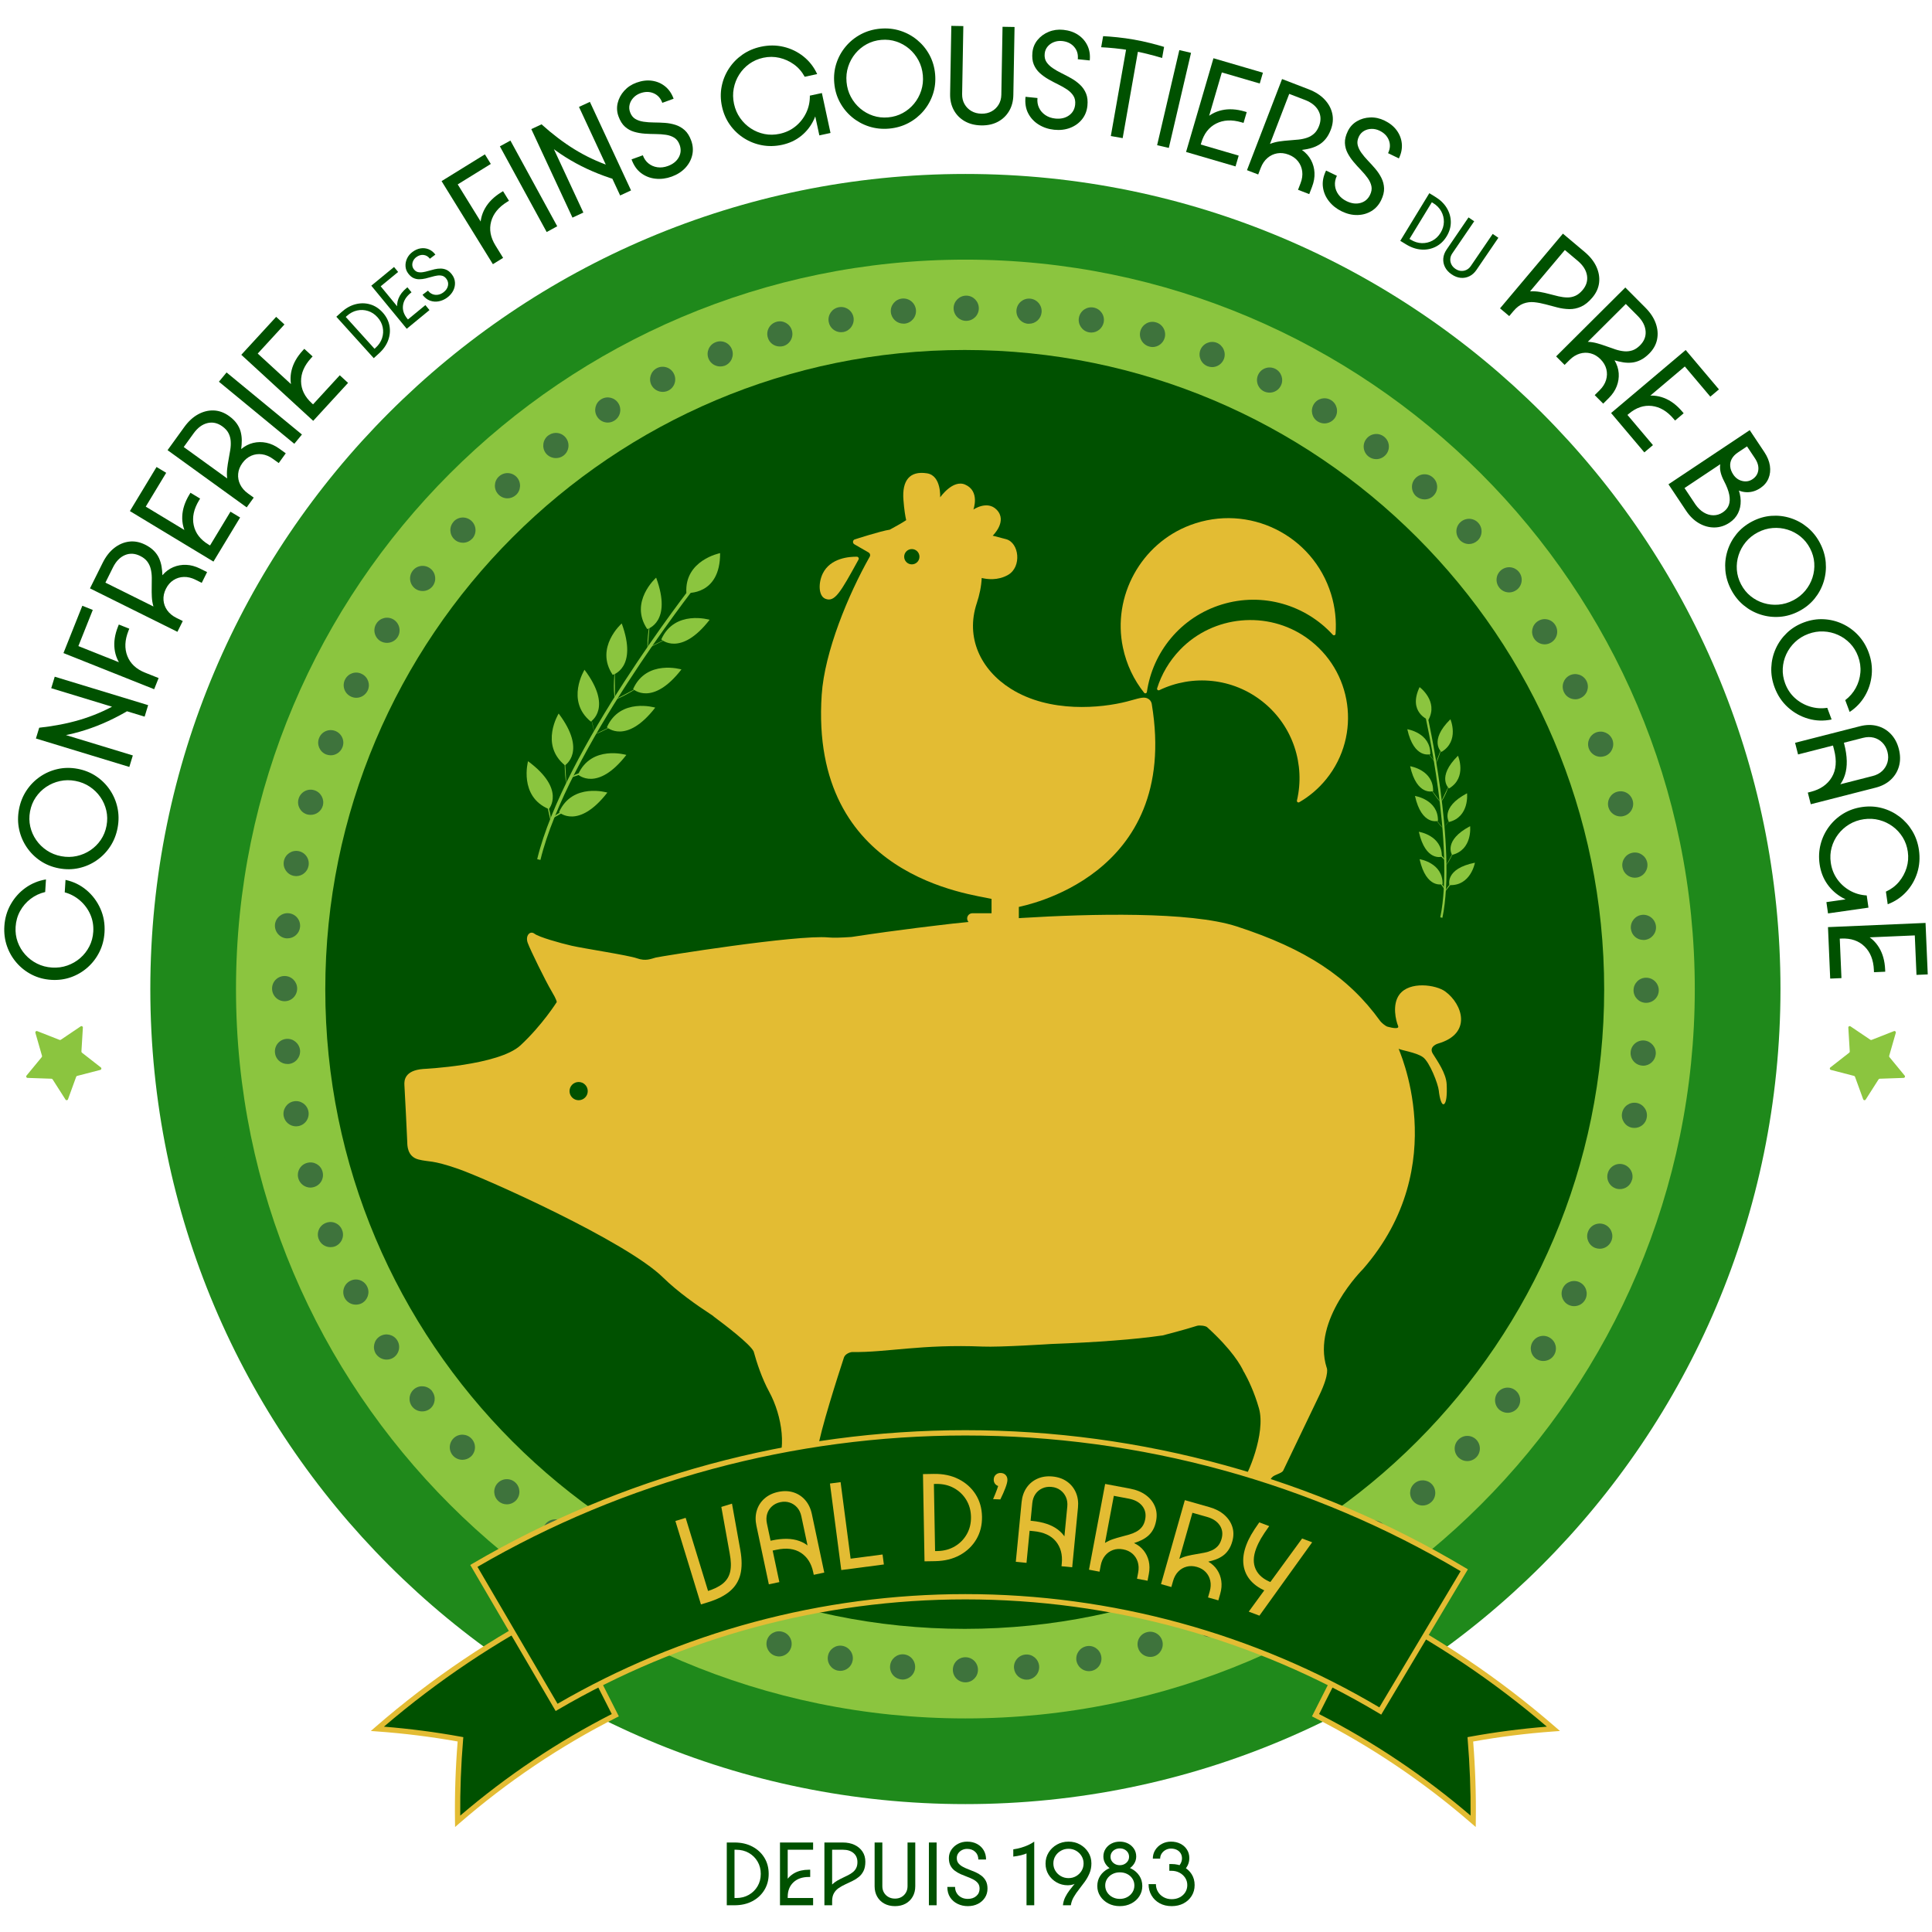
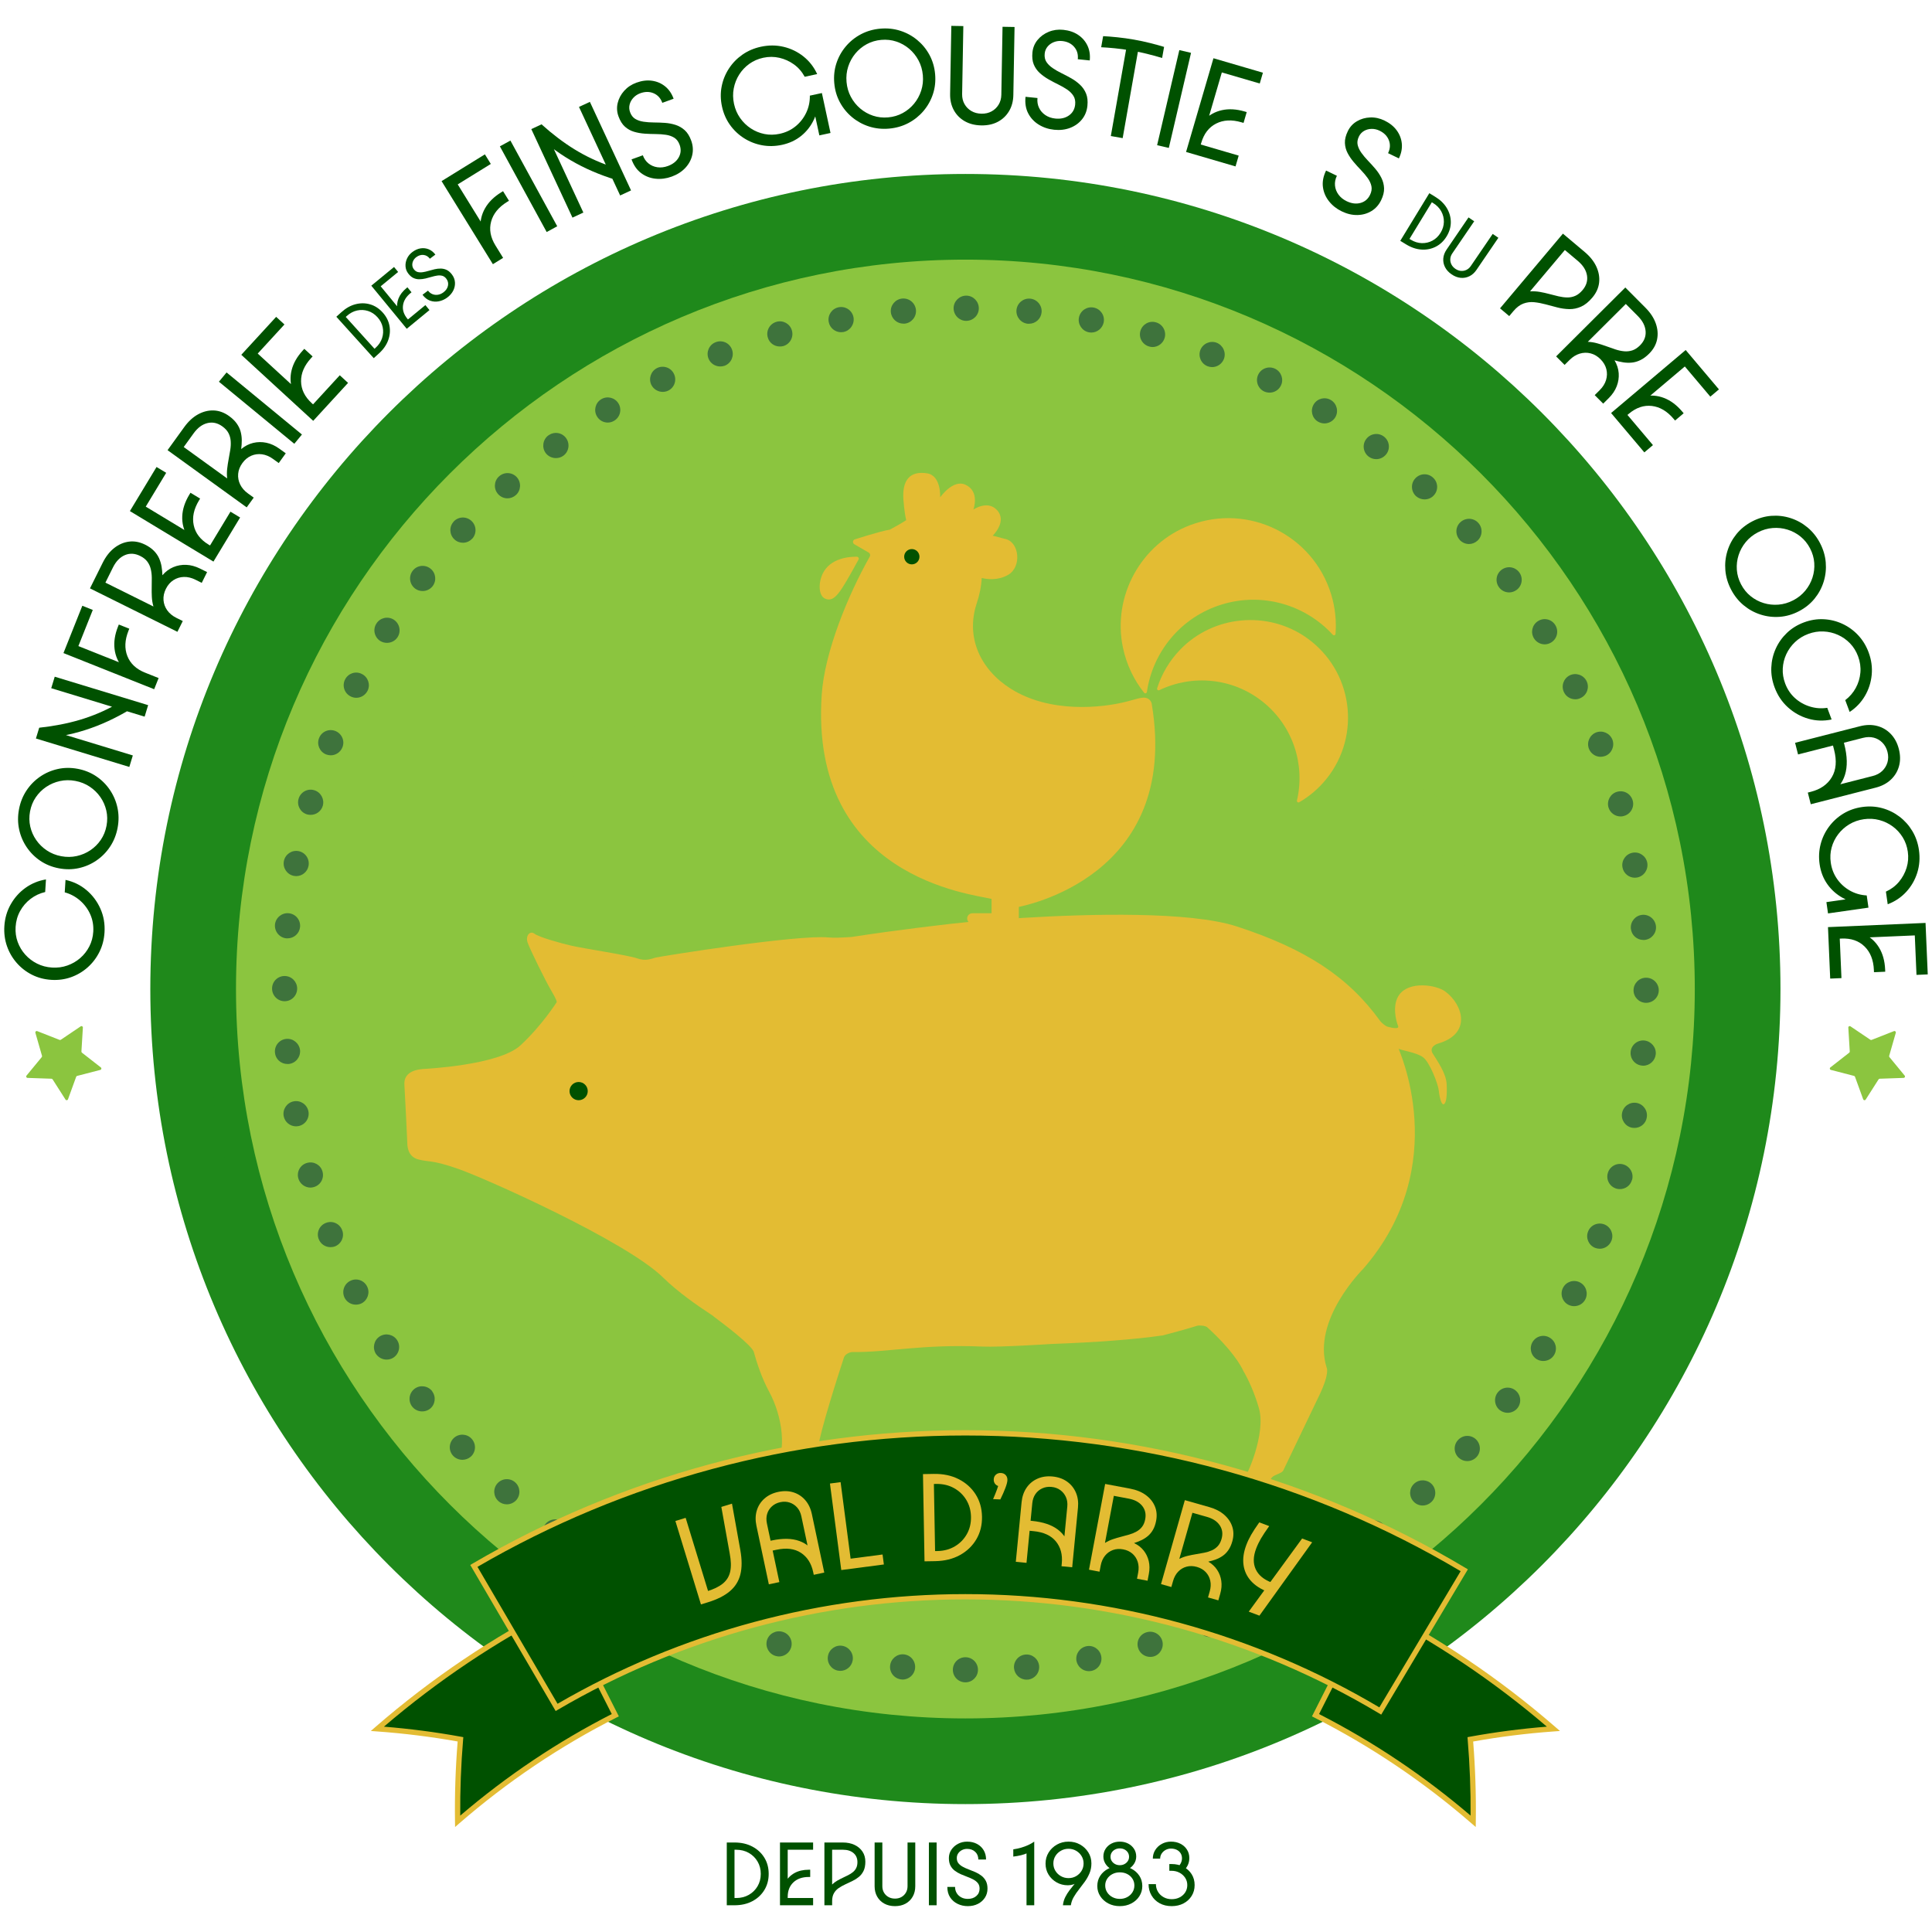
<svg xmlns="http://www.w3.org/2000/svg" version="1.0" id="Calque_1" x="0px" y="0px" width="1200px" height="1200px" viewBox="0 0 1200 1200" enable-background="new 0 0 1200 1200" xml:space="preserve">
  <g>
    <path fill="#1F891B" d="M1105.883,614.305c0,279.59-226.655,506.257-506.258,506.257c-279.607,0-506.261-226.667-506.261-506.257   c0-279.604,226.653-506.258,506.261-506.258C879.228,108.047,1105.883,334.7,1105.883,614.305z" />
    <path fill="#1F891B" d="M599.625,1086.088c-260.135,0-471.79-211.639-471.79-471.783c0-260.145,211.655-471.791,471.79-471.791   c260.157,0,471.784,211.646,471.784,471.791C1071.408,874.449,859.781,1086.088,599.625,1086.088L599.625,1086.088z" />
    <path fill="#8BC53F" d="M599.625,1067.345c-249.81,0-453.043-203.236-453.043-453.04c0-249.81,203.234-453.041,453.043-453.041   c249.802,0,453.04,203.231,453.04,453.041C1052.664,864.108,849.427,1067.345,599.625,1067.345L599.625,1067.345z" />
    <g>
      <path fill="#3E733C" d="M591.838,1037.134c0-4.328,3.465-7.797,7.796-7.797l0,0c4.331,0,7.794,3.469,7.794,7.797l0,0    c0,4.334-3.463,7.797-7.794,7.797l0,0l0,0l0,0C595.303,1044.931,591.838,1041.468,591.838,1037.134z M629.822,1036.138    c-0.396-4.27,2.806-8.135,7.133-8.467l0,0c4.263-0.396,8.063,2.798,8.468,7.062l0,0c0.396,4.334-2.8,8.136-7.134,8.532l0,0    c0,0,0,0,0-0.064l0,0c-0.202,0.064-0.469,0.064-0.663,0.064l0,0C633.623,1043.265,630.219,1040.2,629.822,1036.138z     M559.915,1043.135c-4.331-0.403-7.464-4.198-7.064-8.467l0,0c0.4-4.328,4.197-7.466,8.464-7.127l0,0    c4.331,0.396,7.464,4.197,7.063,8.525l0,0c-0.334,4.067-3.8,7.134-7.796,7.134l0,0    C560.38,1043.2,560.114,1043.135,559.915,1043.135z M668.611,1031.602c-0.735-4.263,2.063-8.33,6.332-9.13l0,0    c4.197-0.801,8.265,2.005,9.059,6.267l0,0c0.801,4.264-1.997,8.331-6.261,9.131l0,0c-0.469,0.065-0.938,0.13-1.404,0.13l0,0    C672.614,1037.999,669.346,1035.337,668.611,1031.602z M520.462,1037.668c-4.202-0.801-7-4.862-6.199-9.132l0,0    c0.8-4.262,4.865-7.062,9.063-6.261l0,0c4.266,0.795,7.065,4.927,6.265,9.125l0,0c-0.665,3.801-3.997,6.404-7.664,6.404l0,0    C521.461,1037.805,520.996,1037.732,520.462,1037.668z M706.859,1023.409c-1.196-4.134,1.205-8.468,5.402-9.601l0,0    c4.132-1.198,8.46,1.197,9.664,5.402l0,0c1.133,4.126-1.269,8.46-5.396,9.657l0,0c-0.735,0.202-1.471,0.267-2.135,0.267l0,0    C710.999,1029.135,707.797,1026.87,706.859,1023.409z M481.742,1028.536c-4.133-1.197-6.531-5.466-5.398-9.665l0,0    c1.201-4.132,5.532-6.527,9.665-5.329l0,0c4.198,1.133,6.596,5.467,5.396,9.665l0,0c-0.999,3.396-4.13,5.661-7.53,5.661l0,0    C483.206,1028.868,482.474,1028.738,481.742,1028.536z M744.119,1011.745c-1.53-4.002,0.462-8.531,4.529-10.067l0,0    c4.003-1.595,8.532,0.469,10.068,4.472l0,0c1.595,3.995-0.404,8.525-4.465,10.126l0,0c-0.938,0.332-1.875,0.533-2.805,0.533l0,0    C748.317,1016.809,745.315,1014.876,744.119,1011.745z M444.021,1015.878L444.021,1015.878L444.021,1015.878    c-4-1.602-5.998-6.138-4.464-10.133l0,0c1.598-3.996,6.13-6,10.13-4.464l0,0c4,1.601,5.997,6.13,4.464,10.126l0,0    c-1.201,3.136-4.133,4.998-7.263,4.998l0,0C445.888,1016.405,444.955,1016.211,444.021,1015.878z M780.167,996.679    c-1.927-3.859-0.325-8.525,3.541-10.458l0,0c3.866-1.933,8.591-0.332,10.458,3.526l0,0c1.933,3.867,0.332,8.533-3.533,10.467l0,0    c-1.067,0.534-2.265,0.801-3.463,0.801l0,0C784.307,1001.015,781.573,999.412,780.167,996.679z M407.633,999.745L407.633,999.745    L407.633,999.745c-3.865-1.927-5.397-6.665-3.465-10.459l0,0c1.933-3.866,6.599-5.467,10.461-3.534l0,0    c3.866,1.933,5.467,6.664,3.534,10.466l0,0c-1.399,2.798-4.197,4.328-7.064,4.328l0,0    C409.967,1000.546,408.766,1000.279,407.633,999.745z M814.693,978.352c-2.265-3.663-1.133-8.525,2.531-10.79l0,0    c3.671-2.271,8.461-1.139,10.726,2.532l0,0c2.272,3.729,1.14,8.525-2.525,10.797l0,0c-1.269,0.794-2.668,1.132-4.067,1.132l0,0    C818.695,982.022,816.157,980.753,814.693,978.352z M372.913,980.285c-3.665-2.266-4.801-7.063-2.532-10.726l0,0    c2.265-3.663,7.129-4.803,10.794-2.531l0,0c3.667,2.265,4.799,7.126,2.466,10.797l0,0c-1.464,2.395-4,3.663-6.596,3.663l0,0    C375.646,981.488,374.178,981.086,372.913,980.285z M847.345,956.895c-2.597-3.463-1.927-8.33,1.536-10.927l0,0    c3.396-2.668,8.33-1.933,10.934,1.529l0,0c2.597,3.403,1.926,8.33-1.536,10.934l0,0c-1.399,1.067-3.065,1.529-4.731,1.529l0,0    C851.211,959.96,848.881,958.893,847.345,956.895z M340.124,957.76L340.124,957.76L340.124,957.76    c-3.465-2.596-4.132-7.465-1.532-10.927l0,0c2.597-3.469,7.53-4.132,10.927-1.536h0.068c3.398,2.604,4.065,7.536,1.468,10.999l0,0    c-1.536,1.998-3.866,3.065-6.199,3.065l0,0C343.19,959.361,341.523,958.827,340.124,957.76z M877.868,932.503    c-2.864-3.196-2.662-8.129,0.534-10.993l0,0c3.201-2.936,8.135-2.668,11.063,0.463l0,0c2.863,3.201,2.668,8.199-0.534,11.063l0,0    c-1.528,1.399-3.397,2.068-5.258,2.068l0,0C881.539,935.104,879.404,934.239,877.868,932.503z M309.532,932.307    c-3.199-2.87-3.397-7.868-0.53-10.999l0,0c2.932-3.202,7.862-3.462,11.061-0.533l0,0c3.199,2.935,3.401,7.861,0.534,11.063l0,0    c-1.598,1.666-3.664,2.532-5.799,2.532l0,0C312.933,934.37,311,933.706,309.532,932.307z M906.063,905.448    c-3.203-2.936-3.398-7.862-0.469-10.999l0,0c2.935-3.261,7.86-3.463,11.063-0.534l0,0c3.137,2.936,3.397,7.868,0.469,11.064l0,0    l0,0l0,0c-1.536,1.666-3.671,2.531-5.798,2.531l0,0C909.459,907.511,907.598,906.847,906.063,905.448z M281.411,904.179    c-2.932-3.196-2.666-8.129,0.534-11.063l0,0c3.13-2.864,8.128-2.662,10.996,0.533l0,0c2.931,3.202,2.733,8.135-0.466,11.064l0,0    c-1.533,1.334-3.401,1.997-5.265,1.997l0,0C285.075,906.71,282.944,905.845,281.411,904.179z M931.651,875.926    c-3.396-2.602-4.062-7.536-1.464-10.933l0,0c2.597-3.463,7.529-4.132,10.927-1.53l0,0c3.463,2.662,4.134,7.53,1.536,10.993l0,0    l0,0l0,0c-1.536,1.997-3.866,3.064-6.268,3.064l0,0C934.789,877.521,933.123,876.987,931.651,875.926z M255.954,873.591    c-2.6-3.463-1.933-8.331,1.532-10.993l0,0c3.465-2.604,8.331-1.868,10.996,1.53l-0.068,0.064c2.6,3.404,1.933,8.33-1.464,10.933    l0,0c-1.467,1.067-3.065,1.53-4.731,1.53l0,0C259.816,876.655,257.486,875.588,255.954,873.591z M954.442,844.199    c-3.663-2.33-4.73-7.126-2.459-10.797l0,0c2.265-3.664,7.061-4.797,10.726-2.46l0,0c3.664,2.265,4.803,7.062,2.532,10.726l0,0    c-1.466,2.401-4.069,3.664-6.665,3.664l0,0C957.176,845.332,955.777,845,954.442,844.199z M233.426,840.802    c-2.265-3.664-1.133-8.532,2.535-10.797l0,0c3.664-2.265,8.529-1.133,10.793,2.531l0,0c2.268,3.671,1.132,8.468-2.531,10.798l0,0    c-1.266,0.801-2.734,1.133-4.133,1.133l0,0C237.494,844.467,234.958,843.132,233.426,840.802z M974.241,810.48    c-3.865-1.933-5.401-6.664-3.469-10.53l0,0c1.933-3.865,6.599-5.396,10.459-3.469l0,0c3.865,1.933,5.401,6.665,3.469,10.53l0,0    c-1.334,2.733-4.134,4.27-6.997,4.27l0,0C976.57,811.281,975.373,811.014,974.241,810.48z M214.035,806.081    c-1.933-3.932-0.335-8.598,3.53-10.53l0,0c3.866-1.934,8.532-0.397,10.461,3.534l0,0c1.934,3.8,0.335,8.532-3.465,10.465l0,0    c-1.132,0.526-2.33,0.794-3.531,0.794l0,0C218.164,810.344,215.434,808.814,214.035,806.081z M990.766,775.089    c-4.003-1.595-5.994-6.131-4.399-10.126l0,0c1.529-4.067,6.065-6.001,10.133-4.465l0,0c3.996,1.601,6.001,6.131,4.399,10.126l0,0    c-1.204,3.066-4.139,4.999-7.263,4.999l0,0C992.698,775.623,991.695,775.427,990.766,775.089z M197.973,769.629c0,0,0,0,0,0.064    l0,0c-1.601-4.067,0.4-8.598,4.464-10.126l0,0c4-1.601,8.532,0.396,10.065,4.464l0,0c1.598,3.996-0.4,8.525-4.468,10.126l0,0    c-0.865,0.333-1.864,0.469-2.798,0.469l0,0C202.105,774.626,199.173,772.759,197.973,769.629z M1004.029,738.305    c-4.197-1.198-6.601-5.532-5.396-9.664l0,0c1.199-4.197,5.533-6.6,9.659-5.396l0,0c4.133,1.199,6.599,5.533,5.401,9.665l0,0    c0,0,0,0-0.064,0l0,0c-0.938,3.463-4.074,5.663-7.472,5.663l0,0C1005.428,738.572,1004.693,738.507,1004.029,738.305z     M185.311,731.972c-1.201-4.197,1.197-8.531,5.398-9.663l0,0c4.13-1.198,8.464,1.203,9.597,5.336l0,0    c1.197,4.197-1.201,8.461-5.333,9.658l0,0c-0.732,0.202-1.465,0.338-2.132,0.338l0,0    C189.443,737.641,186.31,735.37,185.311,731.972z M1013.693,700.453c-4.204-0.8-7.002-4.934-6.195-9.131l0,0    c0.794-4.27,4.861-7.067,9.123-6.267l0,0c4.205,0.8,7.004,4.933,6.197,9.13l0,0c0,0,0,0,0,0.065l0,0    c-0.664,3.736-3.932,6.332-7.661,6.332l0,0C1014.688,700.583,1014.228,700.519,1013.693,700.453z M176.18,693.184    c-0.732-4.263,2.066-8.33,6.264-9.125l0,0c4.267-0.8,8.331,1.999,9.131,6.262l0,0c0.8,4.269-2.001,8.33-6.264,9.131l0,0    c-0.469,0.064-0.934,0.137-1.399,0.137l0,0C180.179,699.588,176.912,696.984,176.18,693.184z M1019.89,661.866    c-4.335-0.403-7.465-4.198-7.068-8.532l0,0c0.403-4.334,4.204-7.464,8.532-7.062l0,0c4.264,0.463,7.465,4.263,7.062,8.526l0,0    c-0.396,4.067-3.795,7.133-7.797,7.133l0,0C1020.358,661.932,1020.084,661.866,1019.89,661.866z M170.782,653.803L170.782,653.803    L170.782,653.803c-0.4-4.334,2.733-8.135,7.064-8.531l0,0c4.267-0.404,8.064,2.798,8.529,7.06l0,0    c0.335,4.336-2.798,8.136-7.13,8.533l0,0c-0.198,0-0.465,0-0.732,0l0,0C174.514,660.864,171.116,657.864,170.782,653.803z     M1014.624,615.08c0-4.329,3.533-7.862,7.869-7.798l0,0c4.256,0,7.797,3.469,7.797,7.798l0,0l0,0l0,0    c0,4.334-3.541,7.795-7.869,7.795l0,0C1018.093,622.875,1014.624,619.349,1014.624,615.08z M168.981,614.013L168.981,614.013    L168.981,614.013c0-4.329,3.466-7.798,7.797-7.798l0,0c4.334,0,7.797,3.534,7.797,7.798l0,0c0,4.334-3.463,7.867-7.797,7.867l0,0    C172.447,621.88,168.981,618.347,168.981,614.013z M1012.958,576.759c-0.396-4.328,2.798-8.129,7.062-8.533l0,0    c4.334-0.396,8.136,2.806,8.532,7.133l0,0c0.396,4.27-2.798,8.064-7.126,8.467l0,0c-0.208,0-0.469,0-0.671,0l0,0    C1016.688,583.827,1013.354,580.827,1012.958,576.759z M177.911,582.824c-4.331-0.396-7.461-4.197-7.129-8.532l0,0l0,0l0,0    c0.4-4.263,4.266-7.465,8.532-7.062l0,0c4.331,0.397,7.462,4.198,7.062,8.532l0,0c-0.396,4.062-3.798,7.062-7.797,7.062l0,0    C178.379,582.824,178.113,582.824,177.911,582.824z M1007.759,538.771L1007.759,538.771c-0.795-4.263,2.005-8.331,6.267-9.124l0,0    c4.264-0.801,8.331,1.998,9.131,6.26l0,0c0.729,4.263-2.069,8.331-6.333,9.131l0,0c-0.469,0.065-0.93,0.131-1.398,0.131l0,0    C1011.754,545.169,1008.422,542.506,1007.759,538.771z M182.577,544.036c-4.266-0.801-7.064-4.926-6.264-9.131l0,0    c0.8-4.263,4.865-7.062,9.131-6.261l0,0c4.197,0.8,6.996,4.861,6.195,9.13l0,0c-0.664,3.729-3.931,6.397-7.663,6.397l0,0    C183.511,544.172,183.043,544.107,182.577,544.036z M999.031,501.453c-1.14-4.198,1.268-8.532,5.396-9.665l0,0    c4.203-1.197,8.459,1.204,9.663,5.402l0,0c1.205,4.133-1.269,8.46-5.394,9.593l0,0c-0.736,0.267-1.406,0.332-2.135,0.332l0,0    C1003.163,507.115,1000.026,504.85,999.031,501.453z M190.774,505.853c-4.133-1.198-6.53-5.532-5.33-9.665l0,0    c1.197-4.198,5.531-6.6,9.661-5.395l0,0c4.132,1.197,6.531,5.531,5.398,9.658l0,0c-1,3.469-4.133,5.669-7.53,5.669l0,0    C192.242,506.12,191.507,506.054,190.774,505.853z M986.9,465.066c-1.53-4.068,0.469-8.532,4.464-10.133l0,0    c4.067-1.53,8.532,0.468,10.134,4.471l0,0c1.528,4.061-0.469,8.597-4.466,10.127l0,0c-0.938,0.332-1.938,0.534-2.863,0.534l0,0    C991.032,470.064,988.104,468.131,986.9,465.066z M202.57,468.6c-4-1.601-5.997-6.13-4.399-10.133l0,0    c1.533-4.062,6.066-5.994,10.065-4.465l0,0c4.064,1.602,6.066,6.131,4.464,10.133l0,0c-1.201,3.066-4.133,4.999-7.263,4.999l0,0    C204.504,469.133,203.504,468.932,202.57,468.6z M971.443,430.013c-1.94-3.867-0.34-8.598,3.526-10.53l0,0    c3.8-1.868,8.532-0.333,10.465,3.534l0,0c1.935,3.859,0.333,8.59-3.533,10.458l0,0c-1.133,0.599-2.265,0.866-3.469,0.866l0,0    C975.568,434.341,972.77,432.746,971.443,430.013z M217.767,432.544c-3.865-1.933-5.398-6.599-3.465-10.465l0,0    c1.929-3.865,6.595-5.466,10.461-3.462l0,0c3.865,1.933,5.463,6.593,3.53,10.458l0,0c-1.399,2.733-4.129,4.334-6.996,4.334l0,0    C220.097,433.41,218.899,433.143,217.767,432.544z M952.777,396.489c-2.265-3.664-1.133-8.461,2.538-10.731l0,0    c3.657-2.331,8.46-1.198,10.726,2.531l0,0c2.265,3.671,1.133,8.467-2.532,10.732l0,0c-1.269,0.801-2.662,1.197-4.067,1.197l0,0    C956.844,400.218,954.248,398.891,952.777,396.489z M236.224,398.156c-3.664-2.331-4.796-7.134-2.463-10.797l0,0    c2.265-3.665,7.064-4.797,10.729-2.532l0,0c3.664,2.331,4.799,7.134,2.532,10.797l0,0c-1.464,2.402-4.064,3.665-6.665,3.665l0,0    C238.958,399.288,237.559,398.956,236.224,398.156z M931.118,364.833c-2.597-3.461-1.927-8.33,1.536-10.927l0,0    c3.461-2.604,8.33-1.933,10.927,1.529l0,0c2.597,3.397,1.934,8.33-1.529,10.934l0,0c-1.406,1.062-3.072,1.595-4.667,1.595l0,0    C934.983,367.964,932.654,366.897,931.118,364.833z M257.818,365.569c-3.465-2.668-4.132-7.53-1.533-10.999l0,0    c2.6-3.462,7.53-4.132,10.996-1.464l0,0c3.4,2.597,4.065,7.465,1.467,10.927l0,0c-1.532,1.999-3.865,3.066-6.198,3.066l0,0    C260.884,367.099,259.217,366.63,257.818,365.569z M906.596,335.312h0.065c-2.93-3.202-2.734-8.134,0.469-10.999l0,0    c3.202-2.928,8.199-2.733,11.063,0.469l0,0l0,0l0,0c2.929,3.196,2.668,8.193-0.534,11.063l0,0    c-1.47,1.328-3.331,2.064-5.264,2.064l0,0C910.332,337.91,908.197,337.043,906.596,335.312z M282.276,335.045    c-3.199-2.935-3.397-7.868-0.533-10.999l0,0c0,0,0,0,0-0.065l0,0c2.931-3.202,7.864-3.396,11.063-0.469l0,0    c3.199,2.935,3.397,7.869,0.534,11.064h-0.068c-1.533,1.667-3.599,2.532-5.731,2.532l0,0    C285.677,337.108,283.744,336.444,282.276,335.045z M879.534,308.186c-3.196-2.935-3.397-7.933-0.463-11.063l0,0    c2.936-3.196,7.863-3.397,10.993-0.468l0,0c3.202,2.87,3.469,7.803,0.533,10.998l0,0c-1.528,1.731-3.663,2.532-5.792,2.532l0,0    C882.932,310.185,881.07,309.521,879.534,308.186z M309.402,306.917c-2.867-3.131-2.668-8.128,0.531-10.993l0,0    c3.199-2.936,8.132-2.733,11.064,0.469l0,0c2.867,3.196,2.665,8.193-0.534,11.058l0,0c-1.533,1.399-3.397,2.07-5.265,2.07l0,0    C313.067,309.521,310.935,308.655,309.402,306.917z M850.078,283.592c-3.396-2.597-4.126-7.53-1.464-10.928l0,0    c2.597-3.462,7.529-4.132,10.927-1.529l0,0c3.469,2.596,4.14,7.53,1.536,10.927l0,0c-1.601,2.063-3.932,3.13-6.261,3.13l0,0    C853.15,285.193,851.484,284.659,850.078,283.592z M338.991,281.464c-2.6-3.469-1.868-8.396,1.533-10.999l0,0c0,0,0,0,0,0.065l0,0    c3.466-2.662,8.396-1.998,10.996,1.471l0,0c2.6,3.462,1.933,8.396-1.533,10.992l0,0c-1.399,1.067-3.065,1.536-4.731,1.536l0,0    C342.923,284.529,340.524,283.462,338.991,281.464z M818.487,261.803c-3.657-2.265-4.725-7.062-2.46-10.732l0,0    c2.265-3.665,7.062-4.796,10.726-2.532l0,0c3.671,2.265,4.804,7.133,2.539,10.797l0,0c-1.472,2.329-4.068,3.664-6.665,3.664l0,0    C821.221,263,819.828,262.603,818.487,261.803z M370.846,258.737c-2.265-3.664-1.132-8.467,2.532-10.731l0,0    c3.667-2.265,8.464-1.133,10.732,2.531l0,0c2.264,3.67,1.132,8.467-2.535,10.732l0,0c-1.267,0.8-2.666,1.197-4.065,1.197l0,0    C374.845,262.466,372.313,261.139,370.846,258.737z M785.035,243.079c-3.865-1.934-5.401-6.665-3.462-10.53l0,0    c1.927-3.866,6.664-5.402,10.53-3.469l0,0c3.801,1.933,5.395,6.664,3.462,10.464l0,0c-1.399,2.799-4.132,4.328-6.995,4.328l0,0    C787.366,243.873,786.169,243.605,785.035,243.079z M404.568,239.076c-1.865-3.866-0.332-8.532,3.531-10.465l0,0    c3.866-1.933,8.597-0.332,10.465,3.534l0,0c1.933,3.866,0.4,8.532-3.465,10.465l0,0c-1.132,0.533-2.333,0.8-3.466,0.8l0,0    C408.766,243.411,405.967,241.81,404.568,239.076z M750.048,227.479L750.048,227.479c-4.062-1.595-6-6.131-4.465-10.127l0,0    c1.601-4.003,6.131-6.001,10.126-4.465l0,0c4.004,1.601,6.001,6.131,4.465,10.126l0,0c-1.263,3.137-4.19,4.999-7.328,4.999l0,0    C751.916,228.013,750.985,227.816,750.048,227.479z M440.021,222.617c-1.532-4.002,0.469-8.533,4.465-10.062l0,0    c4.067-1.601,8.597,0.396,10.13,4.464l0,0c1.532,3.997-0.396,8.526-4.465,10.127l0,0c-0.931,0.333-1.865,0.469-2.798,0.469l0,0    C444.223,227.615,441.222,225.748,440.021,222.617z M713.732,215.217c-4.204-1.197-6.6-5.531-5.401-9.664l0,0    c1.197-4.126,5.531-6.593,9.657-5.33l0,0c4.14,1.132,6.6,5.466,5.401,9.665l0,0c-1.002,3.397-4.126,5.662-7.529,5.662l0,0    C715.124,215.549,714.396,215.418,713.732,215.217z M476.877,209.555c-1.201-4.133,1.198-8.467,5.399-9.665l0,0    c4.129-1.198,8.463,1.269,9.596,5.395l0,0c1.197,4.133-1.201,8.467-5.334,9.664l0,0c-0.732,0.202-1.464,0.267-2.131,0.267l0,0    C480.941,215.217,477.808,213.017,476.877,209.555z M676.407,206.424L676.407,206.424c-4.262-0.8-7.062-4.933-6.267-9.131l0,0    c0.807-4.27,4.868-7.067,9.137-6.267l0,0c4.256,0.801,7.056,4.868,6.262,9.131l0,0c-0.736,3.729-3.997,6.397-7.732,6.397l0,0    C677.338,206.555,676.87,206.489,676.407,206.424z M514.729,199.956c-0.797-4.263,2.001-8.331,6.268-9.131l0,0    c4.263-0.801,8.33,2.004,9.128,6.267l0,0c0.735,4.263-2.067,8.33-6.265,9.131l0,0c-0.534,0.065-0.999,0.13-1.464,0.13l0,0    C518.728,206.353,515.396,203.691,514.729,199.956z M638.419,201.088c-4.262-0.396-7.458-4.198-7.067-8.525l0,0    c0.403-4.27,4.204-7.465,8.538-7.068l0,0c4.264,0.404,7.46,4.198,7.062,8.532l0,0c-0.396,4.067-3.801,7.062-7.797,7.062l0,0    C638.952,201.088,638.686,201.088,638.419,201.088z M553.315,193.89c-0.4-4.262,2.798-8.063,7.065-8.46l0,0    c4.331-0.403,8.131,2.798,8.531,7.061l0,0c0.4,4.335-2.801,8.136-7.063,8.533l0,0c-0.267,0-0.534,0-0.736,0l0,0    C557.116,201.023,553.716,197.958,553.315,193.89z M592.303,191.43c0-4.27,3.534-7.804,7.865-7.804l0,0l0,0l0,0    c4.263,0,7.794,3.534,7.794,7.869l0,0c0,4.328-3.531,7.796-7.862,7.796l0,0C595.836,199.292,592.303,195.757,592.303,191.43z" />
    </g>
    <path fill="#8BC53F" d="M23.127,640.447l13.862,5.447c0.265,0.105,0.564,0.072,0.798-0.084l12.349-8.33   c0.589-0.404,1.383,0.053,1.341,0.762l-0.898,14.87c-0.016,0.28,0.108,0.553,0.329,0.729l11.737,9.17   c0.566,0.442,0.377,1.334-0.313,1.517l-14.418,3.736c-0.273,0.07-0.495,0.272-0.592,0.539l-5.093,13.999   c-0.244,0.671-1.151,0.769-1.536,0.17l-8.015-12.555c-0.149-0.24-0.413-0.391-0.696-0.403L17.097,669.5   c-0.715-0.025-1.09-0.858-0.637-1.411l9.465-11.5c0.183-0.216,0.245-0.515,0.167-0.781l-4.11-14.317   C21.787,640.8,22.464,640.187,23.127,640.447z" />
    <path fill="#8BC53F" d="M1176.371,640.447l-13.861,5.447c-0.268,0.105-0.561,0.072-0.801-0.084l-12.347-8.33   c-0.592-0.404-1.386,0.053-1.34,0.762l0.897,14.87c0.014,0.28-0.104,0.553-0.331,0.729l-11.734,9.17   c-0.566,0.442-0.378,1.334,0.313,1.517l14.416,3.736c0.272,0.07,0.5,0.272,0.591,0.539l5.091,13.999   c0.246,0.671,1.157,0.769,1.542,0.17l8.012-12.555c0.156-0.24,0.416-0.391,0.696-0.403l14.884-0.515   c0.716-0.025,1.094-0.858,0.638-1.411l-9.463-11.5c-0.183-0.216-0.247-0.515-0.169-0.781l4.112-14.317   C1177.713,640.8,1177.035,640.187,1176.371,640.447z" />
    <g>
      <path fill="#005100" d="M40.207,554.254l0.484-7.729c4.92,1.057,9.259,3.167,13.018,6.332c3.76,3.166,6.649,7.023,8.669,11.575    c2.021,4.552,2.866,9.466,2.535,14.742c-0.272,4.346-1.319,8.363-3.14,12.05c-1.82,3.688-4.248,6.885-7.286,9.593    c-3.036,2.708-6.482,4.751-10.34,6.129c-3.856,1.379-7.958,1.933-12.304,1.659c-4.344-0.272-8.344-1.333-12-3.183    c-3.654-1.849-6.819-4.307-9.494-7.373c-2.674-3.065-4.685-6.541-6.031-10.427c-1.345-3.886-1.882-8.001-1.609-12.348    c0.312-4.966,1.64-9.51,3.986-13.632c2.347-4.121,5.412-7.529,9.194-10.222c3.784-2.691,8.005-4.42,12.666-5.188l-0.491,7.821    c-3.352,0.788-6.37,2.204-9.053,4.247c-2.684,2.045-4.851,4.557-6.503,7.539c-1.65,2.981-2.59,6.274-2.815,9.874    c-0.207,3.291,0.222,6.403,1.284,9.335c1.064,2.934,2.629,5.556,4.696,7.866c2.068,2.312,4.521,4.179,7.36,5.604    c2.841,1.425,5.937,2.241,9.289,2.452c3.353,0.209,6.527-0.213,9.522-1.273c2.997-1.058,5.664-2.604,8.003-4.64    c2.34-2.035,4.221-4.44,5.641-7.218c1.422-2.777,2.235-5.811,2.441-9.103c0.241-3.849-0.375-7.439-1.849-10.773    c-1.474-3.333-3.599-6.208-6.377-8.626C46.926,556.919,43.761,555.225,40.207,554.254z" />
      <path fill="#005100" d="M36.615,539.328c-4.278-0.804-8.118-2.347-11.519-4.633c-3.4-2.283-6.238-5.111-8.517-8.482    c-2.277-3.371-3.846-7.067-4.704-11.089c-0.859-4.021-0.886-8.172-0.082-12.452c0.804-4.278,2.335-8.137,4.595-11.573    c2.259-3.436,5.063-6.312,8.408-8.626c3.347-2.314,7.019-3.918,11.015-4.814c3.999-0.894,8.137-0.939,12.415-0.136    c4.279,0.804,8.119,2.349,11.518,4.632c3.401,2.285,6.24,5.112,8.517,8.482c2.279,3.371,3.846,7.068,4.705,11.089    c0.858,4.022,0.886,8.174,0.082,12.452c-0.804,4.28-2.335,8.138-4.594,11.573c-2.26,3.437-5.062,6.312-8.408,8.626    c-3.345,2.314-7.017,3.919-11.015,4.813C45.032,540.087,40.895,540.132,36.615,539.328z M38.027,531.809    c3.301,0.62,6.503,0.59,9.606-0.094c3.104-0.683,5.941-1.89,8.513-3.623c2.572-1.731,4.734-3.888,6.484-6.471    c1.751-2.582,2.93-5.493,3.539-8.733c0.608-3.24,0.567-6.381-0.128-9.423c-0.694-3.041-1.926-5.835-3.694-8.383    c-1.768-2.547-3.973-4.701-6.617-6.465c-2.643-1.761-5.616-2.954-8.917-3.573c-3.301-0.62-6.502-0.588-9.606,0.094    c-3.102,0.684-5.94,1.891-8.512,3.623c-2.572,1.732-4.733,3.89-6.485,6.471c-1.75,2.583-2.931,5.494-3.54,8.733    c-0.609,3.241-0.565,6.382,0.128,9.422c0.695,3.043,1.927,5.837,3.694,8.384c1.769,2.548,3.974,4.703,6.618,6.465    C31.755,529.999,34.726,531.189,38.027,531.809z" />
      <path fill="#005100" d="M80.327,476.361l-58.016-17.664l2.038-6.694c9.144-0.986,17.557-2.619,25.24-4.897    c7.683-2.277,15.122-5.408,22.317-9.396l0.349,2.057l-40.433-12.31l2.174-7.141l58.017,17.665l-2.174,7.14l-13.299-4.049    l3.978-0.252c-4.3,2.591-8.758,4.958-13.376,7.095c-4.616,2.139-9.32,3.974-14.111,5.505c-4.79,1.533-9.525,2.725-14.206,3.575    l0.298-0.982l43.379,13.207L80.327,476.361z" />
      <path fill="#005100" d="M95.754,428.086l-56.337-22.45l11.709-29.382l6.5,2.59l-10.568,26.522l-2.277-5.628l36.922,14.713    l6.404,8.377c-5.027-2.003-8.975-4.697-11.844-8.084c-2.869-3.386-4.572-7.262-5.108-11.627c-0.537-4.365,0.173-9.004,2.13-13.916    l0.518-1.3l6.501,2.59l-0.518,1.3c-2.303,5.779-2.53,11.012-0.682,15.698c1.848,4.688,5.518,8.125,11.007,10.312l8.407,3.35    L95.754,428.086z" />
      <path fill="#005100" d="M110.197,392.433L55.885,365.45l7.888-15.876c1.937-3.898,4.33-6.965,7.174-9.198    c2.846-2.232,5.917-3.554,9.211-3.966c3.295-0.411,6.614,0.213,9.957,1.873c2.228,1.107,4.047,2.375,5.454,3.804    c1.41,1.429,2.483,2.971,3.225,4.624c0.741,1.654,1.26,3.371,1.557,5.149c0.297,1.781,0.475,3.588,0.535,5.423    c1.969-2.286,4.226-3.96,6.768-5.025c2.543-1.063,5.226-1.535,8.049-1.418c2.824,0.119,5.685,0.897,8.581,2.335l4.345,2.159    l-3.321,6.685l-3.927-1.951c-2.451-1.217-4.858-1.789-7.223-1.713c-2.364,0.076-4.518,0.742-6.462,1.999    c-1.943,1.258-3.498,3.055-4.66,5.394c-1.163,2.34-1.656,4.664-1.484,6.972c0.172,2.309,0.943,4.428,2.311,6.357    c1.369,1.93,3.278,3.503,5.728,4.721l3.927,1.951L110.197,392.433z M65.473,361.879l29.83,14.82    c-0.56-1.945-0.893-3.934-0.996-5.964c-0.102-2.03-0.128-4.039-0.077-6.029c0.05-1.988,0.066-3.942,0.047-5.863    c-0.019-1.918-0.232-3.726-0.64-5.423c-0.408-1.695-1.12-3.229-2.139-4.605c-1.019-1.374-2.502-2.545-4.453-3.515    c-3.286-1.633-6.451-1.799-9.494-0.498c-3.043,1.301-5.505,3.846-7.387,7.634L65.473,361.879z" />
      <path fill="#005100" d="M132.578,348.813l-51.899-31.374l16.556-27.387l5.988,3.62l-14.48,23.954l-1.009-4.644l34.014,20.563    l4.946,9.313c-4.631-2.8-8.085-6.104-10.36-9.916c-2.276-3.81-3.321-7.912-3.135-12.307c0.186-4.393,1.645-8.853,4.381-13.378    l0.724-1.198l5.988,3.62l-0.724,1.198c-3.218,5.323-4.299,10.448-3.243,15.374c1.055,4.927,4.112,8.919,9.168,11.976l3.753,2.269    l-5.353,2.542l15.253-25.23l5.988,3.62L132.578,348.813z" />
      <path fill="#005100" d="M153.219,315.137l-49.145-35.534l10.387-14.366c2.551-3.528,5.414-6.159,8.587-7.895    c3.174-1.735,6.42-2.534,9.737-2.4c3.318,0.136,6.49,1.296,9.514,3.482c2.017,1.459,3.602,3.008,4.756,4.649    c1.156,1.641,1.961,3.337,2.422,5.089c0.459,1.754,0.69,3.532,0.69,5.335c0.001,1.805-0.12,3.617-0.362,5.438    c2.317-1.932,4.818-3.212,7.501-3.845c2.683-0.63,5.407-0.656,8.173-0.077c2.767,0.581,5.46,1.818,8.081,3.712l3.931,2.843    l-4.373,6.049l-3.554-2.569c-2.217-1.603-4.498-2.562-6.844-2.876c-2.344-0.313-4.579-0.01-6.703,0.91    c-2.124,0.922-3.951,2.439-5.482,4.556c-1.531,2.117-2.4,4.33-2.609,6.634c-0.209,2.306,0.204,4.522,1.236,6.65    c1.033,2.128,2.658,3.994,4.875,5.597l3.553,2.57L153.219,315.137z M114.118,277.654l26.992,19.517    c-0.234-2.011-0.235-4.027-0.003-6.047c0.232-2.019,0.536-4.005,0.913-5.96c0.376-1.954,0.713-3.877,1.01-5.775    c0.297-1.896,0.382-3.714,0.259-5.454c-0.124-1.739-0.575-3.37-1.355-4.894c-0.779-1.522-2.05-2.922-3.815-4.198    c-2.974-2.15-6.068-2.834-9.283-2.05c-3.215,0.784-6.062,2.891-8.54,6.317L114.118,277.654z" />
      <path fill="#005100" d="M187.54,269.884l-4.745,5.762l-46.817-38.549l4.745-5.762L187.54,269.884z" />
      <path fill="#005100" d="M194.541,261.392l-44.665-41.023l21.648-23.569l5.153,4.734l-18.934,20.614l-0.07-4.751l29.272,26.886    l3.005,10.107c-3.985-3.66-6.717-7.583-8.193-11.769c-1.477-4.186-1.689-8.413-0.638-12.684c1.051-4.27,3.364-8.353,6.941-12.248    l0.946-1.03l5.154,4.733l-0.947,1.031c-4.208,4.582-6.282,9.392-6.221,14.429c0.059,5.039,2.266,9.556,6.618,13.553l3.229,2.966    l-5.75,1.433l19.944-21.714l5.154,4.734L194.541,261.392z" />
      <path fill="#005100" d="M232.136,222.458l-23.229-25.717l3.165-2.859c2.77-2.502,5.703-4.146,8.801-4.932    c3.097-0.786,6.11-0.752,9.036,0.101s5.521,2.533,7.784,5.039c2.24,2.479,3.641,5.224,4.206,8.235s0.298,6.017-0.798,9.019    c-1.096,3.001-3.029,5.753-5.799,8.255L232.136,222.458z M234.122,218.293l-2.728-0.553l1.899-1.716    c1.952-1.763,3.292-3.765,4.023-6.005c0.73-2.24,0.858-4.499,0.382-6.775c-0.476-2.276-1.559-4.351-3.251-6.224    c-1.691-1.873-3.645-3.161-5.862-3.865c-2.216-0.704-4.477-0.807-6.779-0.307c-2.304,0.5-4.431,1.631-6.382,3.394l-1.899,1.716    l-0.238-2.73L234.122,218.293z" />
      <path fill="#005100" d="M252.632,204.21l-22.013-26.766l14.124-11.616l2.54,3.089l-12.353,10.16l0.338-2.695l14.427,17.542    l0.897,5.958c-1.965-2.388-3.199-4.825-3.701-7.312c-0.503-2.485-0.287-4.894,0.647-7.229c0.935-2.332,2.568-4.458,4.902-6.378    l0.617-0.508l2.54,3.088l-0.618,0.508c-2.745,2.258-4.301,4.814-4.668,7.67c-0.367,2.855,0.523,5.587,2.668,8.195l1.591,1.936    l-3.368,0.354l13.012-10.702l2.54,3.088L252.632,204.21z" />
      <path fill="#005100" d="M277.839,184.766c-1.619,1.217-3.369,2.011-5.248,2.379c-1.88,0.37-3.702,0.239-5.465-0.392    c-1.764-0.63-3.33-1.854-4.697-3.673l3.409-2.563c0.769,1.023,1.694,1.751,2.775,2.182c1.081,0.433,2.219,0.556,3.413,0.369    c1.194-0.187,2.33-0.686,3.41-1.498c1.534-1.153,2.469-2.512,2.804-4.077c0.335-1.563,0.002-3.013-1.002-4.349    c-0.726-0.965-1.566-1.579-2.519-1.842c-0.953-0.261-2-0.308-3.14-0.139c-1.141,0.169-2.328,0.439-3.561,0.81    c-1.233,0.372-2.493,0.708-3.778,1.008c-1.287,0.3-2.559,0.456-3.817,0.469c-1.258,0.012-2.466-0.247-3.622-0.779    c-1.156-0.531-2.247-1.479-3.271-2.843c-1.004-1.334-1.556-2.821-1.654-4.46c-0.098-1.638,0.218-3.243,0.948-4.815    c0.729-1.572,1.833-2.914,3.311-4.025c1.647-1.238,3.348-1.994,5.099-2.267c1.752-0.272,3.426-0.086,5.023,0.558    c1.597,0.646,2.983,1.749,4.158,3.311l-3.409,2.563c-1.046-1.392-2.357-2.173-3.932-2.346c-1.575-0.172-3.086,0.287-4.536,1.376    c-0.824,0.62-1.45,1.369-1.878,2.247c-0.429,0.879-0.62,1.779-0.573,2.698c0.048,0.921,0.36,1.764,0.937,2.531    c0.705,0.938,1.522,1.523,2.454,1.756c0.932,0.234,1.968,0.267,3.109,0.098c1.141-0.168,2.327-0.438,3.56-0.81    c1.232-0.371,2.492-0.708,3.779-1.008c1.286-0.3,2.569-0.442,3.849-0.426c1.28,0.016,2.502,0.297,3.669,0.843    c1.167,0.547,2.263,1.5,3.288,2.864c1.111,1.477,1.728,3.082,1.852,4.812c0.123,1.731-0.218,3.422-1.022,5.071    C280.755,182.049,279.515,183.505,277.839,184.766z" />
      <path fill="#005100" d="M306.144,164.093L274.267,112.5l26.908-16.625l3.678,5.953l-24.288,15.007l1.524-5.877l20.892,33.813    l0.153,10.543c-2.845-4.604-4.411-9.119-4.697-13.549c-0.287-4.429,0.653-8.555,2.823-12.382c2.169-3.825,5.502-7.129,10-9.908    l1.191-0.735l3.678,5.953l-1.19,0.735c-5.292,3.27-8.591,7.337-9.899,12.203c-1.308,4.867-0.408,9.813,2.698,14.839l4.757,7.7    L306.144,164.093z" />
      <path fill="#005100" d="M346.102,140.543l-6.551,3.578l-29.07-53.225l6.55-3.578L346.102,140.543z" />
      <path fill="#005100" d="M355.566,135.172l-25.563-54.995l6.346-2.95c6.836,6.151,13.667,11.328,20.491,15.529    c6.823,4.203,14.119,7.653,21.89,10.351l-1.299,1.632l-17.815-38.327l6.768-3.146l25.563,54.995l-6.769,3.146l-5.86-12.607    l2.842,2.795c-4.8-1.473-9.537-3.215-14.21-5.228c-4.674-2.01-9.18-4.289-13.518-6.835c-4.338-2.544-8.385-5.275-12.143-8.194    l0.931-0.433l19.113,41.12L355.566,135.172z" />
      <path fill="#005100" d="M417.188,109.702c-3.333,1.209-6.667,1.641-10.001,1.296c-3.335-0.344-6.316-1.495-8.946-3.453    c-2.63-1.957-4.622-4.807-5.98-8.549l7.016-2.546c0.764,2.105,1.939,3.797,3.528,5.072c1.588,1.277,3.429,2.065,5.522,2.364    c2.094,0.299,4.25,0.045,6.474-0.762c3.157-1.146,5.417-2.941,6.779-5.388c1.362-2.445,1.545-5.042,0.547-7.792    c-0.721-1.987-1.813-3.444-3.273-4.37c-1.461-0.925-3.188-1.539-5.184-1.841c-1.995-0.302-4.12-0.456-6.373-0.467    c-2.253-0.009-4.534-0.092-6.839-0.248c-2.307-0.156-4.516-0.545-6.627-1.168s-4-1.675-5.662-3.156    c-1.663-1.481-3.002-3.625-4.021-6.432c-0.997-2.748-1.159-5.518-0.484-8.31c0.674-2.792,2.024-5.316,4.051-7.574    c2.025-2.257,4.559-3.938,7.6-5.041c3.39-1.23,6.622-1.625,9.694-1.185c3.071,0.441,5.778,1.61,8.12,3.505    c2.342,1.896,4.098,4.453,5.264,7.668l-7.017,2.546c-1.039-2.864-2.833-4.843-5.38-5.938c-2.547-1.093-5.312-1.1-8.294-0.018    c-1.697,0.616-3.127,1.549-4.294,2.799c-1.168,1.252-1.948,2.659-2.338,4.223c-0.392,1.566-0.301,3.136,0.271,4.715    c0.7,1.93,1.77,3.328,3.21,4.195c1.439,0.867,3.157,1.452,5.152,1.753c1.996,0.302,4.12,0.458,6.373,0.466    c2.253,0.011,4.533,0.093,6.839,0.248c2.306,0.156,4.526,0.575,6.659,1.256c2.133,0.682,4.036,1.779,5.709,3.288    c1.673,1.512,3.019,3.668,4.037,6.475c1.104,3.041,1.314,6.042,0.635,9c-0.68,2.961-2.115,5.616-4.305,7.965    C423.457,106.648,420.636,108.45,417.188,109.702z" />
      <path fill="#005100" d="M508.535,60.695c-0.083,4.918-1.07,9.411-2.96,13.477c-1.89,4.069-4.529,7.469-7.915,10.205    c-3.387,2.735-7.36,4.596-11.919,5.58c-4.257,0.919-8.407,1.004-12.45,0.254c-4.044-0.749-7.781-2.217-11.212-4.404    c-3.431-2.185-6.334-4.947-8.709-8.285c-2.376-3.337-4.022-7.134-4.941-11.39c-0.919-4.255-0.986-8.393-0.199-12.414    c0.786-4.02,2.292-7.733,4.515-11.141c2.224-3.406,5.021-6.287,8.396-8.638c3.373-2.351,7.188-3.986,11.445-4.905    c4.863-1.05,9.576-1.033,14.137,0.05c4.561,1.083,8.666,3.077,12.316,5.979c3.648,2.903,6.489,6.554,8.521,10.95l-7.752,1.674    c-1.695-3.133-3.918-5.692-6.668-7.676c-2.751-1.983-5.768-3.351-9.048-4.107c-3.281-0.754-6.625-0.765-10.029-0.03    c-3.223,0.697-6.102,1.955-8.635,3.773c-2.534,1.821-4.633,4.04-6.294,6.657c-1.662,2.618-2.792,5.487-3.391,8.607    c-0.6,3.121-0.544,6.322,0.165,9.605c0.709,3.283,1.979,6.223,3.813,8.817c1.833,2.596,4.046,4.743,6.641,6.44    c2.593,1.7,5.42,2.855,8.479,3.467c3.059,0.613,6.2,0.57,9.422-0.125c3.77-0.813,7.061-2.367,9.875-4.662    c2.813-2.292,5.01-5.091,6.588-8.39c1.578-3.3,2.338-6.853,2.281-10.658l7.478-1.615l5.356,24.806l-6.931,1.497l-4.845-22.435    L508.535,60.695z" />
      <path fill="#005100" d="M518.176,51.592c-0.381-4.336,0.068-8.45,1.351-12.341c1.281-3.89,3.238-7.387,5.868-10.491    c2.631-3.103,5.767-5.611,9.408-7.523c3.639-1.913,7.629-3.059,11.967-3.44c4.336-0.381,8.464,0.052,12.383,1.3    c3.918,1.248,7.444,3.171,10.575,5.768c3.132,2.597,5.667,5.7,7.608,9.306c1.94,3.608,3.101,7.581,3.482,11.917    c0.382,4.338-0.069,8.452-1.35,12.341c-1.283,3.892-3.238,7.389-5.869,10.491c-2.631,3.104-5.768,5.611-9.408,7.523    c-3.641,1.913-7.631,3.059-11.967,3.44c-4.338,0.381-8.467-0.052-12.384-1.3c-3.919-1.248-7.444-3.17-10.575-5.768    c-3.132-2.596-5.668-5.698-7.608-9.306C519.717,59.902,518.557,55.93,518.176,51.592z M525.798,50.922    c0.293,3.346,1.188,6.421,2.683,9.224c1.495,2.805,3.423,5.211,5.786,7.219c2.362,2.01,5.022,3.508,7.982,4.497    c2.958,0.99,6.08,1.339,9.364,1.05c3.284-0.289,6.296-1.176,9.038-2.667c2.74-1.489,5.099-3.429,7.075-5.82    c1.976-2.389,3.454-5.095,4.438-8.117c0.983-3.021,1.328-6.205,1.035-9.551c-0.294-3.346-1.189-6.419-2.684-9.224    c-1.496-2.802-3.424-5.208-5.786-7.218c-2.363-2.008-5.023-3.507-7.981-4.497c-2.96-0.988-6.081-1.339-9.365-1.05    c-3.285,0.289-6.298,1.178-9.038,2.667c-2.742,1.49-5.1,3.43-7.075,5.82c-1.976,2.391-3.455,5.096-4.438,8.117    C525.848,44.394,525.504,47.577,525.798,50.922z" />
      <path fill="#005100" d="M609.605,70.614c2.363,0.042,4.455-0.435,6.277-1.429c1.822-0.994,3.276-2.383,4.367-4.168    c1.089-1.785,1.654-3.828,1.695-6.129l0.747-42.258l7.464,0.132l-0.75,42.259c-0.064,3.794-0.949,7.122-2.648,9.984    c-1.699,2.863-4.024,5.078-6.977,6.642c-2.951,1.565-6.387,2.313-10.305,2.244c-3.916-0.069-7.34-0.939-10.265-2.608    c-2.926-1.669-5.188-3.965-6.783-6.885c-1.598-2.921-2.362-6.278-2.294-10.072l0.748-42.259l7.463,0.132l-0.749,42.259    c-0.041,2.302,0.45,4.363,1.477,6.186c1.025,1.823,2.446,3.263,4.263,4.321C605.151,70.022,607.243,70.572,609.605,70.614z" />
      <path fill="#005100" d="M654.773,80.594c-3.526-0.358-6.718-1.417-9.57-3.175c-2.855-1.758-5.041-4.09-6.56-6.996    c-1.52-2.904-2.075-6.337-1.674-10.298l7.425,0.753c-0.226,2.228,0.099,4.262,0.977,6.101c0.875,1.84,2.192,3.349,3.948,4.526    c1.756,1.179,3.809,1.887,6.161,2.126c3.342,0.339,6.156-0.297,8.446-1.91c2.288-1.611,3.581-3.871,3.876-6.781    c0.214-2.103-0.137-3.89-1.051-5.358c-0.914-1.468-2.203-2.771-3.87-3.91c-1.666-1.138-3.513-2.199-5.537-3.188    c-2.026-0.987-4.045-2.052-6.053-3.193c-2.011-1.142-3.831-2.452-5.463-3.93c-1.633-1.479-2.875-3.246-3.729-5.302    c-0.855-2.057-1.13-4.569-0.83-7.54c0.296-2.908,1.354-5.474,3.174-7.697c1.819-2.221,4.131-3.909,6.938-5.063    c2.804-1.153,5.816-1.567,9.035-1.24c3.587,0.364,6.669,1.412,9.246,3.142c2.574,1.731,4.506,3.959,5.792,6.684    c1.286,2.726,1.758,5.791,1.412,9.193l-7.425-0.753c0.308-3.031-0.45-5.594-2.269-7.686c-1.821-2.092-4.308-3.298-7.464-3.618    c-1.796-0.182-3.489,0.038-5.084,0.657c-1.596,0.621-2.909,1.549-3.94,2.789c-1.032,1.241-1.634,2.695-1.803,4.366    c-0.207,2.042,0.149,3.766,1.069,5.172s2.214,2.679,3.88,3.817c1.666,1.139,3.513,2.201,5.538,3.188    c2.024,0.988,4.043,2.052,6.053,3.193c2.01,1.142,3.828,2.484,5.453,4.023c1.626,1.541,2.863,3.354,3.715,5.441    c0.852,2.088,1.127,4.615,0.825,7.586c-0.326,3.218-1.439,6.013-3.336,8.383c-1.897,2.372-4.344,4.14-7.338,5.304    S658.425,80.964,654.773,80.594z" />
      <path fill="#005100" d="M689.956,84.499l9.935-56.324l2.287,3.151c-3.247-0.573-6.5-1.019-9.758-1.342    c-3.26-0.322-6.081-0.536-8.462-0.64l1.215-6.892c2.444,0.116,5.386,0.351,8.83,0.705c3.442,0.356,6.878,0.834,10.309,1.439    c3.431,0.605,6.825,1.331,10.181,2.175c3.357,0.846,6.202,1.632,8.537,2.359l-1.216,6.891c-1.499-0.454-3.213-0.946-5.14-1.475    c-1.93-0.53-3.969-1.046-6.122-1.554c-2.152-0.505-4.331-0.954-6.536-1.342l3.227-2.179l-9.936,56.324L689.956,84.499z" />
      <path fill="#005100" d="M725.973,91.876l-7.268-1.698l13.797-59.056l7.269,1.698L725.973,91.876z" />
      <path fill="#005100" d="M736.689,94.388l17.01-58.211l30.718,8.976l-1.962,6.717l-26.867-7.851l4.229-2.166l-11.148,38.15    l-7.731,7.169c1.517-5.194,3.824-9.38,6.926-12.557c3.098-3.176,6.794-5.239,11.09-6.188c4.295-0.948,8.979-0.681,14.055,0.802    l1.344,0.393l-1.963,6.717l-1.344-0.392c-5.971-1.746-11.201-1.476-15.691,0.81c-4.492,2.284-7.565,6.263-9.223,11.934    l-1.229,4.209l-3.831-4.521l28.3,8.269l-1.963,6.717L736.689,94.388z" />
-       <path fill="#005100" d="M774.527,105.696l21.781-56.6l16.544,6.367c4.063,1.563,7.341,3.659,9.83,6.281    c2.489,2.625,4.093,5.559,4.812,8.8c0.717,3.242,0.407,6.604-0.934,10.088c-0.894,2.322-1.985,4.251-3.276,5.787    c-1.29,1.538-2.725,2.75-4.302,3.644c-1.576,0.893-3.237,1.57-4.98,2.032c-1.744,0.462-3.527,0.809-5.349,1.041    c2.46,1.747,4.338,3.836,5.636,6.268c1.296,2.433,2.019,5.06,2.166,7.881c0.146,2.823-0.36,5.744-1.522,8.761l-1.742,4.528    l-6.966-2.681l1.574-4.093c0.983-2.553,1.326-5.003,1.03-7.352c-0.297-2.346-1.162-4.429-2.596-6.247    c-1.434-1.817-3.368-3.196-5.806-4.134c-2.439-0.939-4.8-1.213-7.081-0.825c-2.284,0.388-4.319,1.354-6.113,2.896    c-1.793,1.543-3.182,3.591-4.165,6.145l-1.574,4.092L774.527,105.696z M800.762,58.308L788.8,89.394    c1.884-0.741,3.832-1.257,5.844-1.55c2.012-0.292,4.01-0.507,5.996-0.643c1.984-0.136,3.931-0.302,5.841-0.501    c1.908-0.198,3.688-0.58,5.339-1.144c1.65-0.565,3.11-1.418,4.385-2.562c1.272-1.143,2.301-2.729,3.083-4.762    c1.317-3.424,1.187-6.591-0.395-9.498c-1.58-2.908-4.344-5.121-8.291-6.64L800.762,58.308z" />
      <path fill="#005100" d="M833.355,131.26c-3.191-1.545-5.825-3.634-7.902-6.264c-2.08-2.63-3.333-5.57-3.763-8.82    c-0.431-3.25,0.223-6.666,1.958-10.249l6.718,3.254c-0.976,2.015-1.37,4.037-1.175,6.065c0.19,2.028,0.909,3.898,2.156,5.606    c1.245,1.709,2.93,3.079,5.059,4.109c3.022,1.464,5.885,1.833,8.589,1.103c2.702-0.729,4.691-2.409,5.967-5.04    c0.922-1.903,1.204-3.701,0.851-5.394c-0.356-1.692-1.121-3.358-2.296-4.999c-1.175-1.64-2.546-3.271-4.109-4.894    c-1.564-1.621-3.095-3.313-4.59-5.075c-1.498-1.761-2.759-3.617-3.784-5.565c-1.026-1.948-1.588-4.035-1.685-6.259    c-0.099-2.225,0.505-4.68,1.807-7.367c1.273-2.631,3.146-4.678,5.619-6.142c2.471-1.463,5.221-2.255,8.252-2.377    c3.03-0.122,6.001,0.522,8.914,1.933c3.245,1.573,5.781,3.614,7.608,6.122c1.824,2.509,2.875,5.265,3.148,8.265    c0.274,3.001-0.334,6.042-1.825,9.12l-6.718-3.254c1.329-2.742,1.496-5.409,0.505-7.998c-0.993-2.588-2.915-4.574-5.771-5.957    c-1.624-0.787-3.291-1.162-5-1.127c-1.712,0.036-3.265,0.458-4.658,1.269c-1.396,0.812-2.459,1.971-3.19,3.482    c-0.895,1.848-1.151,3.589-0.77,5.226c0.382,1.636,1.161,3.275,2.337,4.916c1.174,1.641,2.543,3.271,4.107,4.893    c1.564,1.623,3.096,3.314,4.592,5.075c1.495,1.761,2.744,3.646,3.743,5.649c0.999,2.005,1.539,4.133,1.624,6.386    c0.082,2.253-0.525,4.722-1.826,7.409c-1.411,2.911-3.415,5.154-6.009,6.73c-2.596,1.578-5.5,2.4-8.712,2.467    C839.916,133.625,836.657,132.86,833.355,131.26z" />
      <path fill="#005100" d="M869.733,149.583l18.046-29.586l3.641,2.221c3.187,1.943,5.598,4.288,7.232,7.034s2.459,5.643,2.474,8.691    s-0.857,6.013-2.615,8.896c-1.739,2.852-3.973,4.977-6.698,6.375c-2.727,1.397-5.685,1.998-8.873,1.8    c-3.19-0.196-6.378-1.267-9.564-3.21L869.733,149.583z M874.291,150.301l-0.245-2.772l2.186,1.333    c2.245,1.37,4.546,2.086,6.901,2.149c2.354,0.063,4.557-0.458,6.604-1.562c2.047-1.103,3.728-2.732,5.042-4.887    c1.313-2.155,1.993-4.395,2.037-6.72c0.045-2.325-0.5-4.521-1.635-6.586c-1.134-2.065-2.823-3.783-5.068-5.153l-2.185-1.333    l2.549-1.005L874.291,150.301z" />
      <path fill="#005100" d="M903.961,166.975c1.115,0.761,2.265,1.189,3.447,1.286c1.182,0.096,2.312-0.11,3.393-0.622    c1.08-0.511,1.99-1.31,2.731-2.396l13.61-19.951l3.523,2.404l-13.609,19.952c-1.223,1.791-2.689,3.103-4.398,3.938    c-1.709,0.834-3.514,1.163-5.414,0.985c-1.902-0.178-3.777-0.898-5.627-2.16c-1.85-1.262-3.211-2.751-4.085-4.465    s-1.234-3.521-1.081-5.417s0.841-3.739,2.063-5.531l13.61-19.952l3.523,2.404l-13.61,19.952c-0.74,1.086-1.152,2.226-1.234,3.417    c-0.082,1.192,0.146,2.326,0.682,3.402C902.019,165.295,902.845,166.212,903.961,166.975z" />
      <path fill="#005100" d="M931.699,191.519l39.057-46.396l13.562,11.416c3.33,2.804,5.743,5.853,7.241,9.145    c1.496,3.293,2.056,6.589,1.677,9.888c-0.38,3.299-1.77,6.376-4.173,9.232c-2.284,2.712-4.627,4.602-7.029,5.669    c-2.404,1.067-4.843,1.574-7.318,1.522c-2.478-0.052-4.934-0.392-7.372-1.022s-4.866-1.271-7.283-1.924    c-2.419-0.653-4.785-1.102-7.102-1.343c-2.315-0.243-4.565,0.039-6.747,0.845c-2.183,0.805-4.255,2.374-6.218,4.706l-2.583,3.069    L931.699,191.519z M950.328,180.979c2.063-0.132,4.104-0.021,6.121,0.335c2.017,0.356,3.985,0.793,5.906,1.313    c1.92,0.519,3.814,0.997,5.686,1.432c1.868,0.436,3.665,0.667,5.39,0.696c1.724,0.029,3.384-0.302,4.981-0.99    c1.595-0.689,3.115-1.89,4.558-3.603c2.363-2.807,3.271-5.843,2.728-9.107c-0.546-3.264-2.437-6.258-5.672-8.982l-8.066-6.79    L950.328,180.979z" />
      <path fill="#005100" d="M966.539,221.363l42.973-42.793l12.509,12.562c3.072,3.084,5.209,6.334,6.412,9.745    c1.202,3.411,1.47,6.743,0.804,9.996c-0.668,3.253-2.321,6.197-4.967,8.83c-1.764,1.756-3.547,3.072-5.353,3.947    c-1.805,0.877-3.609,1.4-5.412,1.572c-1.804,0.171-3.598,0.113-5.376-0.176c-1.783-0.29-3.552-0.7-5.31-1.232    c1.534,2.598,2.396,5.272,2.589,8.022c0.191,2.75-0.221,5.442-1.236,8.079c-1.018,2.637-2.673,5.098-4.964,7.379l-3.438,3.424    l-5.267-5.289l3.106-3.095c1.938-1.931,3.251-4.028,3.938-6.292c0.687-2.263,0.745-4.518,0.18-6.762    c-0.568-2.244-1.773-4.292-3.615-6.143c-1.844-1.851-3.888-3.064-6.129-3.641c-2.243-0.577-4.497-0.526-6.763,0.151    c-2.267,0.677-4.37,1.981-6.309,3.912l-3.107,3.094L966.539,221.363z M1009.821,188.796L986.219,212.3    c2.022,0.092,4.012,0.415,5.969,0.969c1.955,0.555,3.866,1.173,5.735,1.859c1.868,0.686,3.713,1.327,5.537,1.925    c1.823,0.598,3.604,0.975,5.342,1.133c1.737,0.157,3.418-0.026,5.048-0.55c1.629-0.525,3.214-1.554,4.758-3.091    c2.6-2.59,3.771-5.535,3.514-8.834c-0.256-3.298-1.877-6.447-4.861-9.444L1009.821,188.796z" />
      <path fill="#005100" d="M1000.679,256.536l46.331-39.131l20.649,24.449l-5.346,4.515l-18.061-21.384l4.723,0.53l-30.366,25.646    l-10.405,1.706c4.135-3.492,8.37-5.707,12.708-6.643c4.34-0.937,8.56-0.615,12.664,0.968c4.104,1.582,7.861,4.392,11.273,8.431    l0.903,1.069l-5.347,4.515l-0.902-1.069c-4.015-4.752-8.523-7.416-13.529-7.993c-5.004-0.577-9.764,1.043-14.278,4.855    l-3.351,2.829l-0.695-5.885l19.023,22.524l-5.346,4.515L1000.679,256.536z" />
-       <path fill="#005100" d="M1036.32,300.806l50.466-33.63l9.054,13.587c1.897,2.846,3.057,5.68,3.48,8.501    c0.42,2.819,0.131,5.443-0.869,7.867c-1.003,2.423-2.692,4.429-5.072,6.015c-2.537,1.69-5.198,2.547-7.984,2.573    c-2.786,0.024-5.473-0.781-8.061-2.421l1.734-1.268c1.345,3.141,2.047,6.129,2.107,8.967c0.059,2.838-0.493,5.43-1.658,7.776    c-1.166,2.346-2.912,4.294-5.241,5.847c-2.95,1.966-6.078,2.966-9.38,3c-3.306,0.034-6.495-0.829-9.575-2.589    c-3.079-1.76-5.756-4.348-8.033-7.765L1036.32,300.806z M1046.282,303.137l6.829,10.249c1.5,2.14,3.212,3.783,5.136,4.93    c1.922,1.147,3.915,1.726,5.978,1.735c2.062,0.009,3.997-0.59,5.811-1.798c1.862-1.241,3.121-2.772,3.778-4.592    c0.654-1.82,0.737-3.968,0.246-6.444c-0.491-2.475-1.599-5.344-3.323-8.604c-1.001-1.95-1.691-3.77-2.069-5.46    c-0.38-1.691-0.44-3.294-0.181-4.813L1046.282,303.137z M1085.103,277.267l-5.668,3.777c-1.709,1.138-2.969,2.444-3.778,3.919    c-0.812,1.474-1.141,3.059-0.984,4.749c0.153,1.691,0.783,3.363,1.888,5.021c1.414,2.122,3.275,3.459,5.588,4.012    c2.312,0.552,4.426,0.191,6.341-1.086c2.122-1.413,3.329-3.303,3.623-5.666c0.294-2.364-0.404-4.814-2.094-7.35L1085.103,277.267z    " />
      <path fill="#005100" d="M1088.28,323.88c3.859-2.014,7.83-3.175,11.917-3.482c4.083-0.307,8.063,0.161,11.938,1.401    c3.874,1.241,7.394,3.175,10.555,5.806c3.161,2.629,5.749,5.875,7.763,9.735c2.014,3.859,3.196,7.838,3.545,11.937    c0.349,4.097-0.077,8.091-1.274,11.979c-1.199,3.888-3.094,7.418-5.68,10.593c-2.591,3.175-5.814,5.77-9.674,7.783    c-3.86,2.015-7.833,3.174-11.917,3.481c-4.085,0.307-8.063-0.159-11.938-1.4c-3.875-1.24-7.394-3.177-10.555-5.806    c-3.162-2.63-5.75-5.876-7.763-9.736c-2.015-3.861-3.196-7.84-3.545-11.937c-0.35-4.098,0.076-8.09,1.274-11.978    s3.091-7.419,5.68-10.594C1081.194,328.488,1084.42,325.894,1088.28,323.88z M1091.818,330.663    c-2.977,1.554-5.475,3.558-7.49,6.013c-2.018,2.456-3.501,5.159-4.451,8.111c-0.951,2.951-1.315,5.982-1.095,9.095    c0.219,3.112,1.093,6.128,2.618,9.052c1.525,2.922,3.5,5.365,5.928,7.326c2.426,1.961,5.121,3.396,8.087,4.306    c2.964,0.908,6.028,1.237,9.198,0.988c3.166-0.25,6.239-1.151,9.218-2.705c2.978-1.553,5.474-3.558,7.49-6.013    c2.016-2.456,3.5-5.159,4.451-8.11c0.949-2.952,1.314-5.984,1.095-9.096c-0.221-3.113-1.094-6.13-2.618-9.053    c-1.526-2.923-3.502-5.365-5.928-7.326c-2.427-1.961-5.122-3.396-8.087-4.305c-2.965-0.909-6.031-1.239-9.198-0.989    C1097.868,328.207,1094.797,329.109,1091.818,330.663z" />
      <path fill="#005100" d="M1134.944,439.635l2.707,7.255c-4.925,1.041-9.747,0.88-14.47-0.478    c-4.724-1.359-8.934-3.705-12.632-7.039c-3.701-3.334-6.474-7.478-8.321-12.431c-1.521-4.08-2.203-8.174-2.042-12.283    c0.16-4.109,1.074-8.019,2.745-11.729c1.668-3.71,3.984-6.98,6.946-9.811c2.959-2.831,6.479-5.006,10.56-6.528    c4.079-1.521,8.164-2.183,12.257-1.982c4.09,0.2,7.98,1.155,11.673,2.865c3.691,1.71,6.943,4.065,9.756,7.066    c2.812,3,4.979,6.541,6.501,10.62c1.739,4.663,2.376,9.354,1.913,14.074c-0.464,4.72-1.875,9.08-4.232,13.08    c-2.359,4-5.511,7.299-9.453,9.899l-2.739-7.343c2.741-2.085,4.92-4.608,6.539-7.567c1.618-2.96,2.573-6.138,2.866-9.533    c0.294-3.396-0.189-6.785-1.45-10.164c-1.153-3.09-2.812-5.757-4.977-8.002c-2.167-2.247-4.665-4.003-7.493-5.271    c-2.83-1.269-5.831-1.974-9.004-2.118c-3.176-0.145-6.335,0.371-9.482,1.544c-3.146,1.174-5.873,2.854-8.177,5.042    c-2.306,2.187-4.112,4.687-5.419,7.499c-1.309,2.811-2.045,5.774-2.21,8.89c-0.167,3.115,0.327,6.217,1.479,9.307    c1.348,3.613,3.373,6.641,6.077,9.085c2.703,2.442,5.816,4.204,9.338,5.28C1127.722,439.939,1131.304,440.197,1134.944,439.635z" />
      <path fill="#005100" d="M1114.962,461.369l40.318-10.302c3.795-0.97,7.345-1.026,10.646-0.168c3.3,0.857,6.135,2.525,8.5,5.002    c2.366,2.477,4.026,5.583,4.981,9.32c0.971,3.797,1.008,7.334,0.112,10.613c-0.896,3.277-2.587,6.085-5.071,8.422    c-2.484,2.335-5.625,3.989-9.421,4.959l-40.317,10.303l-1.848-7.232l1.897-0.485c5.967-1.524,10.3-4.542,12.999-9.051    c2.7-4.51,3.18-10.169,1.439-16.979l-1.386-5.424l6.779-1.732l0.925,3.616c1.924,7.533,2.059,13.902,0.405,19.108    c-1.656,5.205-4.757,8.968-9.3,11.284l-0.923-3.615l27.479-7.022c2.41-0.616,4.39-1.667,5.936-3.154    c1.546-1.487,2.619-3.253,3.22-5.301c0.599-2.047,0.607-4.216,0.023-6.506c-0.586-2.291-1.638-4.204-3.153-5.742    c-1.517-1.539-3.307-2.574-5.368-3.106c-2.063-0.532-4.299-0.49-6.709,0.125l-40.316,10.302L1114.962,461.369z" />
      <path fill="#005100" d="M1157.778,561.596c-4.899-0.43-9.312-1.731-13.234-3.903c-3.924-2.172-7.131-5.044-9.62-8.614    c-2.49-3.571-4.066-7.666-4.727-12.283c-0.616-4.311-0.408-8.457,0.624-12.437c1.032-3.981,2.761-7.604,5.185-10.874    c2.422-3.268,5.381-5.969,8.877-8.103c3.497-2.135,7.399-3.509,11.711-4.126c4.309-0.616,8.441-0.392,12.396,0.677    c3.953,1.068,7.552,2.831,10.794,5.289c3.241,2.458,5.917,5.453,8.023,8.985c2.108,3.53,3.471,7.451,4.087,11.762    c0.704,4.925,0.354,9.625-1.047,14.099c-1.402,4.473-3.681,8.427-6.832,11.863c-3.153,3.435-6.995,6.011-11.523,7.728    l-1.124-7.851c3.245-1.47,5.954-3.507,8.127-6.11c2.172-2.605,3.749-5.517,4.734-8.736c0.984-3.22,1.231-6.554,0.738-10.001    c-0.468-3.264-1.52-6.224-3.156-8.88c-1.637-2.656-3.702-4.906-6.196-6.748c-2.494-1.843-5.276-3.173-8.346-3.99    c-3.071-0.818-6.269-0.988-9.593-0.512c-3.325,0.475-6.348,1.535-9.064,3.181c-2.719,1.646-5.017,3.702-6.893,6.17    c-1.879,2.467-3.231,5.206-4.057,8.214c-0.827,3.008-1.006,6.144-0.538,9.408c0.545,3.817,1.862,7.21,3.953,10.179    c2.089,2.968,4.725,5.356,7.904,7.163c3.181,1.807,6.671,2.816,10.472,3.026l1.083,7.574l-25.122,3.594l-1.005-7.02l22.722-3.25    L1157.778,561.596z" />
      <path fill="#005100" d="M1135.395,575.848l60.59-2.603l1.374,31.973l-6.991,0.299l-1.201-27.963l3.41,3.309l-39.71,1.706    l-9.274-5.018c5.406-0.233,10.112,0.607,14.117,2.521c4.005,1.914,7.146,4.75,9.425,8.514c2.277,3.761,3.531,8.284,3.758,13.565    l0.061,1.399l-6.992,0.301l-0.06-1.399c-0.268-6.215-2.203-11.081-5.811-14.599c-3.607-3.519-8.361-5.15-14.265-4.896    l-4.381,0.188l3.05-5.081l1.266,29.456l-6.991,0.301L1135.395,575.848z" />
    </g>
    <g>
-       <path fill="#005100" d="M599.208,217.378c-219.352,0-397.168,177.816-397.168,397.168c0,219.357,177.816,397.167,397.168,397.167    c219.351,0,397.174-177.81,397.174-397.167C996.382,395.194,818.559,217.378,599.208,217.378z" />
      <path fill="#E3BC33" d="M784.437,435.974c-18.848-15.119-43.956-17.135-64.353-7.295c-0.768,0.364-1.627-0.333-1.373-1.153    c2.728-8.675,7.464-16.928,14.331-24.041c20.566-21.308,54.252-24.464,78.456-7.387c28.856,20.358,34.206,60.46,12.45,87.601    c-4.856,6.052-10.635,10.927-16.967,14.584c-0.743,0.43-1.614-0.267-1.42-1.093C810.729,475.14,803.284,451.074,784.437,435.974z" />
      <path fill="#E3BC33" d="M739.271,326.156c36.394-13.687,76.23,6.254,87.489,42.856c2.532,8.239,3.391,16.603,2.766,24.711    c-0.065,0.846-1.119,1.178-1.705,0.547c-16.882-18.464-43.475-26.645-68.98-18.802c-25.499,7.849-42.901,29.56-46.487,54.324    c-0.124,0.846-1.185,1.165-1.719,0.495c-6.286-7.888-10.921-17.371-13.172-28.102    C690.771,370.268,708.739,337.636,739.271,326.156z" />
      <path fill="#E3BC33" d="M511.039,356.21c4.721-9.658,16.521-10.492,21.184-10.42c0.901,0.013,1.451,0.989,1.018,1.777    c-11.314,20.611-14.787,26.625-20.579,24.34C508.292,370.177,508.207,362.002,511.039,356.21z" />
      <path fill="#E3BC33" d="M889.935,654.435c2.72,4.419,8.298,12.111,8.616,19.036c0.326,6.931-0.221,11.513-1.691,12.332    c-1.472,0.801-2.708-3.741-3.202-8.453c-0.43-4.056-5.636-17.703-9.854-20.735c-4.204-3.033-14.239-4.36-15.073-5.259    c-0.832-0.898,34.351,72.123-22.167,136.906c0,0-31.884,31.577-22.583,61.111c0,0,2.187,3.156-4.465,17.13    c-6.65,13.959-21.606,44.919-22.446,46.807c-0.833,1.9-5.461,2.492-7.067,4.354c-1.602,1.868-3.248,4.875-3.691,6.391    c-0.442,1.53-12.078,4.563-16.635,3.242c-4.567-1.31-0.586-5.019,2.2-7.603c2.779-2.583,14.514-29.43,10.081-44.965    c-2.954-10.36-6.859-18.183-9.124-22.251c-0.118-0.201-0.234-0.37-0.358-0.534c-1.705-3.794-7.158-13.504-22.688-27.588    c-1.047-0.949-4.854-1.354-6.371-0.858c-7.452,2.407-21.158,5.929-21.535,6.02c-0.105,0.007-0.196-0.013-0.313,0    c-16.382,2.401-40.637,4.23-68.636,5.253c-0.007,0-0.014,0-0.014,0s-31.805,2.069-42.556,1.606    c-37.839-1.601-59.859,3.729-80.917,3.391c-1.37-0.019-4.527,1.159-5.262,3.404c-3.651,11.136-14.692,45.382-16.411,57.475    c0,0-0.006,5.368-3.176,8.142c-2.05,1.782-6.665,6.006-9.711,8.135c-2.407,1.686-8.558,2.492-15.271-0.092    c-0.404-0.169-0.755-1.197-0.156-2.063c0.221-0.319,0.569-0.826,0.914-1.334c0.163-0.079,0.296-0.183,0.407-0.332    c8.48-11.383,5.119-33.692-3.04-48.675c-4.598-8.46-7.748-18.191-9.58-24.862l-0.065-0.188    c-2.18-4.575-18.015-16.629-24.578-21.49c-0.42-0.404-0.862-0.769-1.341-1.073c-0.322-0.209-0.706-0.463-1.044-0.685    c-0.078-0.051-0.199-0.143-0.254-0.183c-0.032-0.024-0.065-0.024-0.097-0.052c-7.683-5.011-19.896-13.517-28.981-22.459    c-22.804-22.435-110.017-61.45-127.189-67.425c-16.563-5.767-18.011-4.119-24.702-5.845c-7.143-1.841-6.899-9.131-6.957-10.861    c-0.219-6.209-1.286-26.397-1.771-35.41c-0.15-2.722,0.026-9.028,11.676-9.945c0,0,46.94-2.129,60.458-14.696    c13.521-12.573,22.486-26.847,22.486-26.847s0.227-1.047-3.297-6.93c-3.53-5.903-13.192-25.545-14.754-29.925    c-1.572-4.38,1.426-7.725,4.233-5.604c2.802,2.108,15.633,5.746,23.062,7.458c7.433,1.711,35.223,5.896,40.625,7.816    c5.401,1.927,8.63,0.32,11.539-0.448c2.912-0.755,87.812-14.377,107.339-12.516c3.049,0.293,8.047,0.143,14.371-0.293v-0.006    c30.562-4.686,56.201-7.504,62.787-8.298c1.907-0.221,5.327-0.585,9.883-1.008c-0.531-0.58-0.872-1.328-0.872-2.181    c0-1.783,1.45-3.241,3.247-3.241h11.897v-8.91c-11.861-2.987-113.086-12.996-105.491-126.792    c1.783-26.729,16.482-62.192,29.824-85.758c0.53-0.931,0.205-2.089-0.726-2.629l-8.802-5.083c-1.143-0.657-1.143-2.304,0-2.954    c0,0,16.449-5.343,21.981-6.124c3.387-1.908,6.687-3.58,10.195-5.903c-0.55-2.434-1.24-6.437-1.708-12.632    c-0.905-11.904,3.771-18.158,14.64-16.472c8.975,1.393,8.171,14.937,8.171,14.937s7.81-11.266,15.509-7.934    c9.378,4.055,5.135,15.509,5.135,15.509s8.487-5.851,14.345,0c7.164,7.166-2.351,16.225-2.351,16.225s0,0,8.24,2.154    c8.238,2.148,9.938,17.214,1.32,22.193c-6.442,3.716-13.315,2.688-16.387,1.926c-0.248,5.2-1.354,10.518-3.092,15.744    c-7.02,21.177,2.323,41.177,21.1,53.022c24.347,15.353,56.444,12.014,72.13,7.985c4.83-1.243,9.099-2.779,11.468-2.356    c3.826,0.69,4.048,4.113,4.048,4.113c17.846,107.835-81.026,125.238-82.596,125.81v6.978c0.554-0.04,1.067-0.072,1.621-0.111    c0.025-0.007,0.065-0.013,0.091-0.013c0.007,0,0.013,0,0.026,0c42.643-2.617,104.579-4.159,133.515,5.232    c42.994,13.947,69.521,31.474,89.143,58.71c0.664,0.924,3.15,3.195,4.673,3.613c3.021,0.806,7.368,1.652,6.495-0.488    c-1.327-3.209-3.897-13.232,0.847-19.551c6.313-8.415,22.699-6.053,28.453-1.849c10.759,7.881,16.909,26.26-4.634,32.391    C893.045,648.212,887.213,650.016,889.935,654.435z" />
      <path fill="#005100" d="M359.401,672.046c-3.124,0-5.659,2.538-5.659,5.661c0,3.125,2.535,5.662,5.659,5.662    c3.127,0,5.662-2.537,5.662-5.662C365.063,674.584,362.528,672.046,359.401,672.046z" />
      <path fill="#005100" d="M566.348,341.04c-2.623,0-4.748,2.122-4.748,4.751c0,2.616,2.125,4.744,4.748,4.744    s4.748-2.128,4.748-4.744C571.096,343.161,568.971,341.04,566.348,341.04z" />
    </g>
    <g>
      <path fill="#8BC53F" d="M887.207,447.129c0,0-12.918-4.731-5.474-20.345C881.733,426.785,893.605,435.499,887.207,447.129z" />
      <path fill="#8BC53F" d="M895.283,467.057c0,0-8.082-6.846,5.598-20.312C900.881,446.745,906.699,460.282,895.283,467.057z" />
      <path fill="#8BC53F" d="M888.379,468.424c0,0-10.081,3.241-14.278-15.49C874.101,452.934,888.658,455.154,888.379,468.424z" />
      <path fill="#8BC53F" d="M890.129,491.411c0,0-10.088,3.242-14.278-15.489C875.851,475.921,890.409,478.141,890.129,491.411z" />
      <path fill="#8BC53F" d="M893.137,509.862c0,0-10.088,3.241-14.279-15.483C878.857,494.378,893.415,496.598,893.137,509.862z" />
      <path fill="#8BC53F" d="M895.544,532.119c0,0-10.088,3.242-14.279-15.489C881.265,516.63,895.831,518.856,895.544,532.119z" />
      <path fill="#8BC53F" d="M896.013,549.145c0,0-10.088,3.242-14.279-15.489C881.733,533.655,896.293,535.875,896.013,549.145z" />
      <path fill="#8BC53F" d="M900.028,489.718c0,0-8.104-6.827,5.552-20.318C905.58,469.4,911.424,482.924,900.028,489.718z" />
      <path fill="#8BC53F" d="M899.996,510.558c0,0-5.766-8.884,11.207-17.839C911.203,492.719,912.875,507.355,899.996,510.558z" />
      <path fill="#8BC53F" d="M901.909,530.994c0,0-5.767-8.884,11.207-17.839C913.116,513.155,914.788,527.792,901.909,530.994z" />
      <path fill="#8BC53F" d="M900.276,549.75c0,0-3-10.166,15.821-13.908C916.098,535.842,913.533,550.349,900.276,549.75z" />
      <g>
        <path fill="#8BC53F" d="M895.908,570.049c9.157-44.496-9.462-126.408-9.651-127.228l-1.321,0.299     c0.196,0.82,18.744,82.452,9.651,126.662L895.908,570.049z" />
      </g>
      <path fill="#8BC53F" d="M895.816,463.211c0,0-2.068,7.758-4.132,11.162" />
      <path fill="#8BC53F" d="M884.591,464.864c0,0,6.411,7.563,7.094,9.073" />
      <path fill="#8BC53F" d="M886.966,487.74c0.489,0.515,5.598,8.67,7.798,10.452" />
      <path fill="#8BC53F" d="M900.19,487.421c0,0-2.856,8.142-5.089,10.602" />
      <path fill="#8BC53F" d="M890.129,506.835c0,0,4.348,6.124,6.014,7.446" />
      <path fill="#8BC53F" d="M902.625,506.646c0,0-4.518,5.317-5.701,7.153" />
      <path fill="#8BC53F" d="M904.506,525.917c0,0-4.067,8.845-6.261,11.539" />
      <path fill="#8BC53F" d="M892.017,529.073c0,0,4.563,2.33,5.422,5.227" />
      <path fill="#8BC53F" d="M902.762,547.115c0,0-4.158,3.585-5.323,6.892" />
      <path fill="#8BC53F" d="M891.014,543.73c0,0,5.937,5.864,6.405,8.91" />
    </g>
    <g>
      <path fill="#8BC53F" d="M426.321,368.283c0,0,21.08,1.888,20.953-24.725C447.274,343.558,425.042,347.906,426.321,368.283z" />
      <path fill="#8BC53F" d="M402.017,390.723c0,0,15.737-4.236,5.525-31.936C407.542,358.787,390.579,373.815,402.017,390.723z" />
      <path fill="#8BC53F" d="M410.734,397.146c0,0,11.914,11.123,30.029-12.189C440.763,384.957,419.039,378.494,410.734,397.146z" />
-       <path fill="#8BC53F" d="M393.24,427.995c0,0,11.913,11.123,30.019-12.196C423.259,415.799,401.542,409.343,393.24,427.995z" />
      <path fill="#8BC53F" d="M376.964,451.698c0,0,11.913,11.123,30.022-12.183C406.986,439.515,385.261,433.059,376.964,451.698z" />
      <path fill="#8BC53F" d="M359.024,481.102c0,0,11.913,11.109,30.022-12.202C389.046,468.899,367.322,462.45,359.024,481.102z" />
      <path fill="#8BC53F" d="M347.215,504.485c0,0,11.913,11.117,30.028-12.202C377.243,492.283,355.519,485.827,347.215,504.485z" />
      <path fill="#8BC53F" d="M380.566,419.164c0,0,15.753-4.205,5.597-31.929C386.163,387.235,369.164,402.223,380.566,419.164z" />
      <path fill="#8BC53F" d="M366.957,448.177c0,0,13.85-8.59-3.911-32.176C363.046,416.001,351.13,435.271,366.957,448.177z" />
      <path fill="#8BC53F" d="M350.898,475.355c0,0,13.849-8.578-3.905-32.163C346.993,443.192,335.077,462.462,350.898,475.355z" />
      <path fill="#8BC53F" d="M340.882,502.527c0,0,10.833-12.164-12.909-29.723C327.973,472.804,322.048,494.678,340.882,502.527z" />
      <g>
        <path fill="#8BC53F" d="M333.655,533.642c16.423-67.925,96.015-169.713,96.819-170.735l1.63,1.282     c-0.801,1.016-80.119,102.458-96.431,169.941L333.655,533.642z" />
      </g>
      <path fill="#8BC53F" d="M403.796,385.015c0,0-2.203,12.152-1.555,18.25" />
      <path fill="#8BC53F" d="M418.339,394.674c0,0-13.876,6.326-15.812,7.979" />
      <path fill="#8BC53F" d="M400.048,424.956c-1.022,0.39-13.479,8.389-17.706,9.43" />
      <path fill="#8BC53F" d="M381.854,415.851c0,0-1.367,13.192,0.133,18.087" />
      <path fill="#8BC53F" d="M383.124,449.459c0,0-10.065,5.675-13.237,6.423" />
-       <path fill="#8BC53F" d="M365.861,441.005c0,0,2.802,10.361,3.248,13.7" />
      <path fill="#8BC53F" d="M350.612,466.595c0,0-0.13,14.969,1.159,20.163" />
      <path fill="#8BC53F" d="M365.926,479.169c0,0-7.875,0.253-10.967,3.716" />
      <path fill="#8BC53F" d="M339.151,497.229c0,0,3.439,7.719,2.886,13.081" />
      <path fill="#8BC53F" d="M357.723,500.223c0,0-12.108,4.262-14.758,8.2" />
    </g>
    <g>
      <g>
        <g>
          <path fill="#005100" d="M817.081,1065.347c34.585,17.514,67.49,39.485,97.929,65.896c0.255-16.745-0.325-33.738-1.764-50.914      c16.739-3.052,33.96-5.258,51.61-6.54c-35.222-30.588-73.348-56.022-113.385-76.322      C840.004,1020.096,828.543,1042.712,817.081,1065.347z" />
          <path fill="#E3BC33" d="M916.604,1134.803l-2.675-2.324c-29.801-25.864-62.628-47.958-97.583-65.674l-1.465-0.741l35.867-70.797      l1.45,0.729c40.741,20.656,79.01,46.409,113.737,76.556l2.981,2.596l-3.932,0.287c-16.817,1.211-33.621,3.319-49.977,6.254      c1.322,16.589,1.882,33.251,1.641,49.58L916.604,1134.803L916.604,1134.803z M819.294,1064.631      c33.602,17.168,65.245,38.373,94.114,63.07c0.125-15.579-0.487-31.447-1.802-47.223l-0.123-1.497l1.477-0.273      c15.646-2.857,31.721-4.952,47.835-6.248c-33.302-28.505-69.819-52.982-108.608-72.787L819.294,1064.631L819.294,1064.631z" />
        </g>
        <g>
          <path fill="#005100" d="M382.183,1065.34c-34.584,17.521-67.506,39.492-97.938,65.902c-0.241-16.745,0.335-33.746,1.771-50.914      c-16.739-3.052-33.97-5.258-51.629-6.54c35.248-30.588,73.367-56.022,113.411-76.334      C359.255,1020.096,370.719,1042.712,382.183,1065.34z" />
          <path fill="#E3BC33" d="M282.657,1134.803l-0.053-3.534c-0.234-16.355,0.313-33.029,1.653-49.599      c-16.333-2.916-33.149-5.024-49.976-6.235l-3.957-0.287l2.98-2.596c34.728-30.146,73.005-55.899,113.757-76.556l1.455-0.735      l35.863,70.803l-1.461,0.741c-34.962,17.709-67.793,39.804-97.597,65.674L282.657,1134.803L282.657,1134.803z M238.456,1072.46      c16.144,1.296,32.219,3.391,47.848,6.248l1.475,0.273l-0.131,1.478c-1.318,15.763-1.916,31.637-1.79,47.242      c28.864-24.697,60.497-45.908,94.111-63.076l-32.892-64.952C308.273,1019.478,271.762,1043.955,238.456,1072.46L238.456,1072.46      z" />
        </g>
        <g>
          <path fill="#005100" d="M857.321,1062.73c-157.1-93.874-353.868-94.608-511.607-2.232      c-17.123-29.299-34.259-58.587-51.388-87.886c189.658-111.076,426.253-110.171,615.146,2.701      C892.096,1004.443,874.712,1033.587,857.321,1062.73z" />
          <path fill="#E3BC33" d="M857.9,1064.989l-1.418-0.847c-77.447-46.272-166.265-70.736-256.858-70.736      c-89.042,0-176.554,23.688-253.077,68.511l-1.419,0.827l-53.047-90.718l1.412-0.833      c92.565-54.207,198.424-82.875,306.131-82.875c109.578,0,217.008,29.605,310.693,85.583l1.413,0.846L857.9,1064.989      L857.9,1064.989z M599.625,990.125c90.625,0,179.515,24.321,257.125,70.354l50.483-84.594      c-92.845-55.137-199.176-84.274-307.608-84.274c-106.574,0-211.337,28.206-303.053,81.593l49.733,85.042      C422.996,1013.678,510.557,990.125,599.625,990.125L599.625,990.125z" />
        </g>
      </g>
    </g>
    <g>
      <path fill="#E3BC33" d="M439.674,995.216l-4.305,1.319l-15.876-51.819l6.378-1.955l14.264,46.559l-1.299-0.823    c4.411-1.353,7.802-3.001,10.17-4.947c2.368-1.947,3.879-4.416,4.533-7.406s0.552-6.738-0.305-11.243l-5.201-28.928l6.617-2.028    l5.2,28.929c1.035,5.847,1.041,10.844,0.016,14.995c-1.025,4.15-3.198,7.638-6.52,10.456    C450.025,991.145,445.466,993.441,439.674,995.216z" />
      <path fill="#E3BC33" d="M477.544,984.053l-7.714-36.378c-0.727-3.427-0.646-6.598,0.242-9.513c0.887-2.916,2.48-5.385,4.779-7.406    s5.133-3.39,8.505-4.104c3.426-0.728,6.585-0.63,9.48,0.291c2.894,0.921,5.338,2.532,7.333,4.838    c1.994,2.304,3.354,5.169,4.081,8.595l7.714,36.379l-6.525,1.384l-0.364-1.713c-1.141-5.384-3.677-9.363-7.603-11.939    c-3.928-2.577-8.964-3.214-15.108-1.911l-4.894,1.038l-1.297-6.118l3.263-0.69c6.797-1.442,12.489-1.328,17.077,0.341    c4.586,1.671,7.831,4.577,9.733,8.719l-3.263,0.691l-5.258-24.796c-0.461-2.175-1.327-3.979-2.597-5.415    c-1.271-1.435-2.81-2.459-4.614-3.07c-1.807-0.611-3.743-0.699-5.809-0.26c-2.067,0.438-3.814,1.307-5.244,2.604    c-1.43,1.298-2.42,2.856-2.971,4.679c-0.552,1.821-0.596,3.821-0.135,5.994l7.714,36.379L477.544,984.053z" />
      <path fill="#E3BC33" d="M548.986,971.723l-26.456,3.463l-7.033-53.738l6.614-0.865l6.222,47.537l19.842-2.597L548.986,971.723z" />
      <path fill="#E3BC33" d="M574.234,969.774l-0.954-54.188l6.669-0.117c5.835-0.103,10.983,0.975,15.443,3.23    s7.976,5.393,10.548,9.404c2.571,4.015,3.906,8.661,3.997,13.94c0.094,5.225-1.074,9.901-3.505,14.03    c-2.428,4.128-5.832,7.398-10.209,9.811c-4.377,2.413-9.484,3.67-15.319,3.773L574.234,969.774z M580.855,966.907l-2.646-3.457    l4.002-0.069c4.112-0.072,7.75-1.055,10.914-2.945c3.163-1.89,5.635-4.421,7.414-7.594c1.778-3.172,2.634-6.73,2.564-10.678    c-0.069-3.945-1.051-7.473-2.939-10.581c-1.889-3.106-4.449-5.551-7.676-7.328c-3.229-1.777-6.899-2.631-11.011-2.558    l-4.001,0.069l2.524-3.463L580.855,966.907z" />
      <path fill="#E3BC33" d="M621.326,931.316l-4.499-0.178c0.978-2.242,1.779-4.228,2.404-5.955c0.623-1.729,1.134-3.362,1.528-4.904    l2.664,2.274c-0.176,0.216-0.461,0.386-0.855,0.509c-0.394,0.124-0.813,0.177-1.257,0.158c-1.223-0.048-2.221-0.476-2.995-1.285    c-0.775-0.81-1.139-1.825-1.09-3.047c0.048-1.222,0.49-2.206,1.326-2.952c0.836-0.745,1.864-1.096,3.087-1.047    c1.277,0.05,2.289,0.495,3.035,1.33s1.094,1.894,1.043,3.17c-0.043,1.111-0.47,2.735-1.276,4.872    C623.634,926.4,622.596,928.751,621.326,931.316z" />
      <path fill="#E3BC33" d="M630.938,970.069l3.588-37.015c0.338-3.486,1.368-6.485,3.092-8.999s3.985-4.389,6.786-5.626    c2.801-1.235,5.915-1.688,9.347-1.355c3.485,0.338,6.47,1.381,8.953,3.13s4.329,4.021,5.538,6.82    c1.208,2.797,1.645,5.938,1.307,9.424l-3.588,37.016l-6.64-0.645l0.17-1.743c0.531-5.477-0.69-10.035-3.659-13.673    c-2.971-3.64-7.581-5.763-13.834-6.368l-4.979-0.482l0.603-6.225l3.319,0.322c6.916,0.671,12.311,2.492,16.183,5.464    s6.093,6.721,6.66,11.242l-3.319-0.321l2.444-25.229c0.214-2.213-0.068-4.195-0.848-5.946c-0.781-1.751-1.939-3.189-3.477-4.316    c-1.539-1.126-3.359-1.792-5.462-1.995c-2.104-0.204-4.03,0.099-5.783,0.905c-1.754,0.808-3.168,1.996-4.242,3.568    c-1.073,1.571-1.718,3.464-1.932,5.677l-3.588,37.014L630.938,970.069z" />
      <path fill="#E3BC33" d="M676.393,974.967l10.033-53.26l15.568,2.933c3.822,0.72,7.041,2.034,9.651,3.939    c2.611,1.906,4.492,4.227,5.646,6.961s1.422,5.739,0.806,9.017c-0.412,2.187-1.062,4.058-1.949,5.615    c-0.888,1.56-1.952,2.856-3.194,3.895c-1.242,1.039-2.594,1.902-4.051,2.589c-1.46,0.688-2.971,1.279-4.534,1.776    c2.443,1.139,4.431,2.674,5.963,4.602c1.531,1.93,2.588,4.122,3.173,6.579c0.583,2.458,0.607,5.107,0.072,7.947l-0.803,4.261    l-6.555-1.234l0.726-3.852c0.453-2.403,0.359-4.612-0.279-6.628c-0.638-2.015-1.734-3.706-3.286-5.073    c-1.554-1.367-3.476-2.267-5.771-2.699c-2.295-0.432-4.413-0.294-6.357,0.414c-1.943,0.709-3.579,1.886-4.906,3.53    c-1.328,1.646-2.219,3.669-2.672,6.072l-0.725,3.851L676.393,974.967z M691.823,929.087l-5.511,29.253    c1.537-0.955,3.167-1.723,4.889-2.304c1.721-0.58,3.443-1.091,5.167-1.529c1.723-0.439,3.406-0.899,5.054-1.382    c1.646-0.481,3.148-1.104,4.509-1.866c1.359-0.762,2.506-1.746,3.442-2.957c0.934-1.209,1.582-2.771,1.942-4.683    c0.606-3.223-0.019-5.984-1.875-8.286c-1.857-2.302-4.645-3.802-8.358-4.501L691.823,929.087z" />
      <path fill="#E3BC33" d="M721.127,983.911l14.798-52.138l15.239,4.324c3.743,1.063,6.83,2.662,9.258,4.795    c2.428,2.134,4.093,4.615,4.995,7.44c0.901,2.828,0.898,5.846-0.013,9.055c-0.607,2.14-1.424,3.944-2.447,5.416    c-1.024,1.472-2.202,2.668-3.533,3.591c-1.331,0.922-2.754,1.66-4.268,2.212c-1.516,0.553-3.073,1.006-4.677,1.359    c2.332,1.355,4.172,3.063,5.524,5.121c1.351,2.061,2.205,4.339,2.565,6.84c0.359,2.5,0.145,5.141-0.644,7.921l-1.185,4.17    l-6.417-1.82l1.07-3.77c0.668-2.354,0.773-4.562,0.32-6.626c-0.454-2.065-1.393-3.848-2.816-5.351    c-1.423-1.501-3.257-2.57-5.502-3.209c-2.246-0.637-4.369-0.689-6.368-0.16c-2.001,0.53-3.735,1.555-5.207,3.072    c-1.471,1.52-2.539,3.455-3.208,5.807l-1.069,3.771L721.127,983.911z M740.635,939.609l-8.128,28.637    c1.616-0.813,3.309-1.431,5.076-1.854c1.767-0.422,3.527-0.775,5.284-1.058c1.755-0.281,3.474-0.588,5.158-0.92    c1.683-0.33,3.235-0.814,4.658-1.45c1.423-0.638,2.654-1.515,3.695-2.635c1.039-1.12,1.825-2.615,2.356-4.488    c0.896-3.155,0.523-5.963-1.12-8.422c-1.642-2.461-4.281-4.206-7.917-5.238L740.635,939.609z" />
      <path fill="#E3BC33" d="M774.099,959.638c0.803-2.133,1.808-4.249,3.015-6.349c1.205-2.099,2.889-4.674,5.047-7.722l6.165,2.322    c-2.25,3.132-3.969,5.723-5.155,7.77c-1.188,2.048-2.182,4.138-2.985,6.271c-1.842,4.891-1.919,9.154-0.229,12.79    c1.688,3.636,4.979,6.374,9.869,8.216l1.872,0.706l-2.204,5.853l-1.872-0.706c-4.525-1.705-8.075-3.991-10.647-6.861    c-2.572-2.869-4.111-6.196-4.615-9.98C771.853,968.163,772.433,964.06,774.099,959.638z M775.619,1001.018l33.148-45.428    l6.243,2.352l-32.759,45.574L775.619,1001.018z" />
    </g>
    <g>
      <path fill="#005100" d="M451.414,1183.395v-38.986h4.799c4.199,0,7.887,0.839,11.066,2.52c3.179,1.679,5.668,3.979,7.468,6.896    c1.799,2.92,2.699,6.279,2.699,10.077c0,3.759-0.899,7.107-2.699,10.046c-1.799,2.939-4.289,5.249-7.468,6.928    c-3.179,1.68-6.867,2.52-11.066,2.52H451.414z M456.213,1181.415l-1.859-2.52h2.879c2.958,0,5.588-0.66,7.888-1.979    c2.299-1.319,4.108-3.109,5.428-5.369c1.319-2.258,1.979-4.808,1.979-7.646s-0.66-5.389-1.979-7.647s-3.129-4.049-5.428-5.368    c-2.3-1.32-4.929-1.979-7.888-1.979h-2.879l1.859-2.459V1181.415z" />
      <path fill="#005100" d="M484.463,1183.395v-38.986h20.573v4.498h-17.994l2.22-2.099v25.551l-3.479,5.818    c0-3.479,0.669-6.479,2.009-8.998c1.34-2.519,3.249-4.458,5.729-5.817c2.479-1.359,5.418-2.039,8.817-2.039h0.899v4.499h-0.899    c-3.999,0-7.178,1.109-9.537,3.328c-2.36,2.22-3.539,5.228-3.539,9.027v2.818l-3.179-2.1h18.954v4.499H484.463z" />
      <path fill="#005100" d="M512.053,1183.395v-38.986h11.396c2.798,0,5.248,0.5,7.347,1.499c2.099,1,3.739,2.391,4.918,4.168    c1.179,1.78,1.769,3.869,1.769,6.269c0,2.278-0.37,4.179-1.109,5.698c-0.74,1.521-1.73,2.78-2.969,3.779    c-1.24,1-2.589,1.85-4.048,2.549c-1.46,0.699-2.92,1.39-4.379,2.068c-1.46,0.681-2.81,1.44-4.049,2.279    c-1.24,0.84-2.229,1.911-2.969,3.209c-0.74,1.301-1.109,2.931-1.109,4.889v2.579H512.053z M516.852,1170.499    c0.959-0.92,2.009-1.709,3.148-2.369c1.14-0.66,2.289-1.26,3.449-1.8c1.159-0.539,2.288-1.089,3.389-1.648    c1.099-0.561,2.079-1.19,2.938-1.89s1.54-1.55,2.04-2.55c0.5-0.998,0.75-2.22,0.75-3.658c0-2.359-0.81-4.229-2.429-5.608    c-1.619-1.38-3.789-2.069-6.508-2.069h-6.777V1170.499z" />
      <path fill="#005100" d="M555.897,1179.256c1.519,0,2.858-0.33,4.019-0.99c1.159-0.66,2.078-1.568,2.759-2.729    c0.679-1.16,1.02-2.479,1.02-3.959v-27.17h4.799v27.17c0,2.439-0.531,4.589-1.59,6.448c-1.06,1.859-2.529,3.31-4.409,4.349    c-1.88,1.039-4.078,1.559-6.597,1.559c-2.52,0-4.729-0.52-6.628-1.559c-1.899-1.039-3.379-2.489-4.438-4.349    c-1.06-1.859-1.59-4.009-1.59-6.448v-27.17h4.798v27.17c0,1.479,0.339,2.799,1.02,3.959c0.68,1.16,1.609,2.068,2.789,2.729    C553.027,1178.926,554.377,1179.256,555.897,1179.256z" />
      <path fill="#005100" d="M581.748,1183.395h-4.799v-38.986h4.799V1183.395z" />
      <path fill="#005100" d="M601.121,1183.934c-2.279,0-4.389-0.47-6.328-1.409c-1.939-0.938-3.489-2.289-4.648-4.048    c-1.16-1.76-1.739-3.919-1.739-6.478h4.798c0,1.438,0.339,2.719,1.02,3.838c0.68,1.12,1.62,2,2.819,2.64    c1.2,0.641,2.559,0.959,4.079,0.959c2.159,0,3.919-0.589,5.278-1.77c1.359-1.179,2.039-2.708,2.039-4.588    c0-1.359-0.34-2.479-1.021-3.359c-0.68-0.879-1.589-1.629-2.728-2.249c-1.14-0.619-2.39-1.179-3.749-1.679    c-1.36-0.5-2.72-1.051-4.079-1.65s-2.609-1.318-3.748-2.158c-1.14-0.841-2.05-1.89-2.729-3.149c-0.681-1.26-1.02-2.849-1.02-4.769    c0-1.879,0.51-3.589,1.529-5.129c1.02-1.538,2.389-2.768,4.108-3.688c1.719-0.919,3.619-1.378,5.698-1.378    c2.318,0,4.357,0.47,6.117,1.408c1.76,0.939,3.14,2.24,4.14,3.899c0.999,1.659,1.499,3.589,1.499,5.787h-4.798    c0-1.958-0.65-3.548-1.95-4.769c-1.299-1.219-2.969-1.829-5.008-1.829c-1.16,0-2.229,0.25-3.209,0.75    c-0.98,0.5-1.76,1.181-2.339,2.04c-0.58,0.859-0.87,1.829-0.87,2.908c0,1.32,0.339,2.399,1.019,3.239    c0.68,0.839,1.59,1.57,2.729,2.188c1.14,0.621,2.389,1.181,3.749,1.68c1.358,0.501,2.719,1.051,4.078,1.65s2.609,1.34,3.749,2.219    c1.14,0.88,2.048,1.959,2.729,3.239c0.68,1.28,1.021,2.878,1.021,4.798c0,2.079-0.531,3.938-1.591,5.578s-2.509,2.93-4.349,3.868    C605.579,1183.464,603.479,1183.934,601.121,1183.934z" />
      <path fill="#005100" d="M629.371,1148.667c1.679-0.24,3.308-0.591,4.888-1.051c1.578-0.459,3.06-1.009,4.438-1.649    c1.38-0.639,2.609-1.339,3.688-2.098v39.525h-4.798v-34.848l3.42,0.659c-0.761,0.64-1.72,1.229-2.88,1.77s-2.479,0.989-3.958,1.35    c-1.479,0.359-3.079,0.64-4.798,0.839V1148.667z" />
      <path fill="#005100" d="M663.678,1143.869c2.639,0,5.027,0.6,7.167,1.799c2.139,1.199,3.848,2.818,5.128,4.858    c1.279,2.038,1.919,4.318,1.919,6.838c0,2.239-0.39,4.288-1.169,6.146c-0.779,1.859-1.76,3.609-2.939,5.249    s-2.38,3.229-3.599,4.768c-1.22,1.54-2.299,3.109-3.239,4.708c-0.939,1.601-1.549,3.32-1.829,5.159h-4.918    c0.199-1.839,0.68-3.519,1.439-5.039c0.759-1.519,1.649-2.948,2.67-4.288c1.02-1.339,2.038-2.618,3.059-3.838    c1.02-1.22,1.938-2.438,2.759-3.66c0.819-1.219,1.369-2.487,1.648-3.808l1.681,0.6c-0.761,2.359-2.06,4.219-3.899,5.578    s-3.938,2.039-6.298,2.039c-2.559,0-4.888-0.6-6.986-1.8c-2.101-1.199-3.77-2.809-5.009-4.828    c-1.24-2.018-1.859-4.288-1.859-6.808c0-2.558,0.64-4.867,1.919-6.927s2.999-3.698,5.158-4.918S661.038,1143.869,663.678,1143.869    z M663.678,1148.307c-1.72,0-3.3,0.41-4.739,1.229c-1.438,0.82-2.578,1.909-3.418,3.269c-0.841,1.359-1.26,2.899-1.26,4.618    c0,1.681,0.419,3.209,1.26,4.589c0.84,1.38,1.979,2.479,3.418,3.3c1.439,0.819,3.02,1.229,4.739,1.229    c1.719,0,3.288-0.41,4.708-1.229c1.418-0.82,2.549-1.92,3.388-3.3c0.841-1.38,1.26-2.908,1.26-4.589    c0-1.679-0.419-3.208-1.26-4.588c-0.839-1.38-1.97-2.479-3.388-3.299C666.966,1148.717,665.396,1148.307,663.678,1148.307z" />
      <path fill="#005100" d="M695.526,1183.934c-2.64,0-5.008-0.549-7.108-1.648c-2.098-1.1-3.769-2.599-5.007-4.499    c-1.24-1.899-1.859-4.009-1.859-6.328c0-2.399,0.608-4.527,1.829-6.387c1.219-1.86,2.889-3.33,5.008-4.409    s4.498-1.619,7.138-1.619c2.679,0,5.067,0.54,7.167,1.619c2.101,1.079,3.759,2.549,4.979,4.409c1.219,1.859,1.83,3.987,1.83,6.387    c0,2.319-0.611,4.429-1.83,6.328c-1.22,1.9-2.889,3.399-5.008,4.499C700.544,1183.385,698.165,1183.934,695.526,1183.934z     M695.526,1162.223c-1.96,0-3.709-0.41-5.249-1.23c-1.539-0.819-2.748-1.929-3.628-3.329c-0.88-1.398-1.32-2.918-1.32-4.559    c0-1.759,0.451-3.338,1.351-4.738c0.899-1.399,2.118-2.499,3.658-3.298c1.54-0.801,3.27-1.199,5.188-1.199    c1.92,0,3.648,0.398,5.188,1.199c1.54,0.799,2.76,1.898,3.659,3.298c0.9,1.4,1.35,2.979,1.35,4.738c0,1.641-0.449,3.16-1.35,4.559    c-0.899,1.4-2.119,2.51-3.659,3.329C699.175,1161.813,697.446,1162.223,695.526,1162.223z M695.526,1179.436    c1.719,0,3.259-0.369,4.618-1.109c1.359-0.739,2.438-1.739,3.239-2.999c0.799-1.26,1.199-2.669,1.199-4.229    c0-1.559-0.4-2.958-1.199-4.198c-0.801-1.239-1.88-2.209-3.239-2.909c-1.359-0.699-2.899-1.05-4.618-1.05    c-1.68,0-3.209,0.36-4.589,1.08c-1.38,0.719-2.469,1.699-3.268,2.938c-0.801,1.239-1.2,2.619-1.2,4.139    c0,1.56,0.399,2.969,1.2,4.229c0.799,1.26,1.888,2.26,3.268,2.999C692.317,1179.066,693.847,1179.436,695.526,1179.436z     M695.526,1158.504c1.08,0,2.049-0.23,2.909-0.69c0.859-0.459,1.549-1.079,2.069-1.859c0.52-0.78,0.779-1.669,0.779-2.669    c0-0.999-0.25-1.89-0.749-2.669c-0.501-0.78-1.181-1.4-2.04-1.859c-0.86-0.459-1.85-0.689-2.969-0.689    c-1.079,0-2.06,0.23-2.938,0.689c-0.881,0.459-1.569,1.079-2.069,1.859c-0.5,0.779-0.75,1.67-0.75,2.669    c0,1,0.259,1.889,0.779,2.669c0.52,0.78,1.21,1.4,2.069,1.859C693.477,1158.273,694.447,1158.504,695.526,1158.504z" />
      <path fill="#005100" d="M727.735,1183.934c-2.8,0-5.279-0.588-7.438-1.769c-2.16-1.18-3.851-2.81-5.069-4.889    c-1.22-2.078-1.829-4.418-1.829-7.018h4.56c0,1.761,0.429,3.35,1.289,4.769c0.859,1.42,2.029,2.54,3.509,3.358    c1.479,0.82,3.138,1.229,4.979,1.229c1.919,0,3.608-0.389,5.067-1.169s2.6-1.829,3.419-3.149c0.819-1.319,1.229-2.798,1.229-4.438    c0-1.68-0.44-3.188-1.319-4.528c-0.88-1.339-2.061-2.398-3.538-3.179c-1.48-0.78-3.14-1.169-4.979-1.169h-1.32v-4.199h1.32    c2.798,0,5.277,0.561,7.438,1.68c2.158,1.12,3.858,2.66,5.098,4.619c1.238,1.959,1.859,4.219,1.859,6.776    c0,2.519-0.621,4.77-1.859,6.747c-1.239,1.98-2.93,3.53-5.068,4.649C732.943,1183.375,730.493,1183.934,727.735,1183.934z     M734.212,1162.822l-2.998-2.82c0.959-0.839,1.688-1.748,2.188-2.729c0.5-0.979,0.75-1.988,0.75-3.028    c0-1.2-0.291-2.26-0.869-3.18c-0.58-0.919-1.391-1.628-2.429-2.13c-1.041-0.498-2.221-0.748-3.54-0.748    c-1.199,0-2.309,0.279-3.328,0.839c-1.021,0.56-1.84,1.31-2.459,2.249c-0.62,0.94-0.931,1.99-0.931,3.148h-4.558    c0-1.958,0.499-3.738,1.499-5.338c0.999-1.599,2.359-2.869,4.079-3.809c1.719-0.938,3.618-1.408,5.697-1.408    c2.199,0,4.158,0.439,5.879,1.318c1.719,0.881,3.068,2.09,4.048,3.628c0.979,1.541,1.47,3.29,1.47,5.249    c0,1.721-0.37,3.3-1.109,4.738C736.861,1160.242,735.731,1161.583,734.212,1162.822z" />
    </g>
  </g>
</svg>